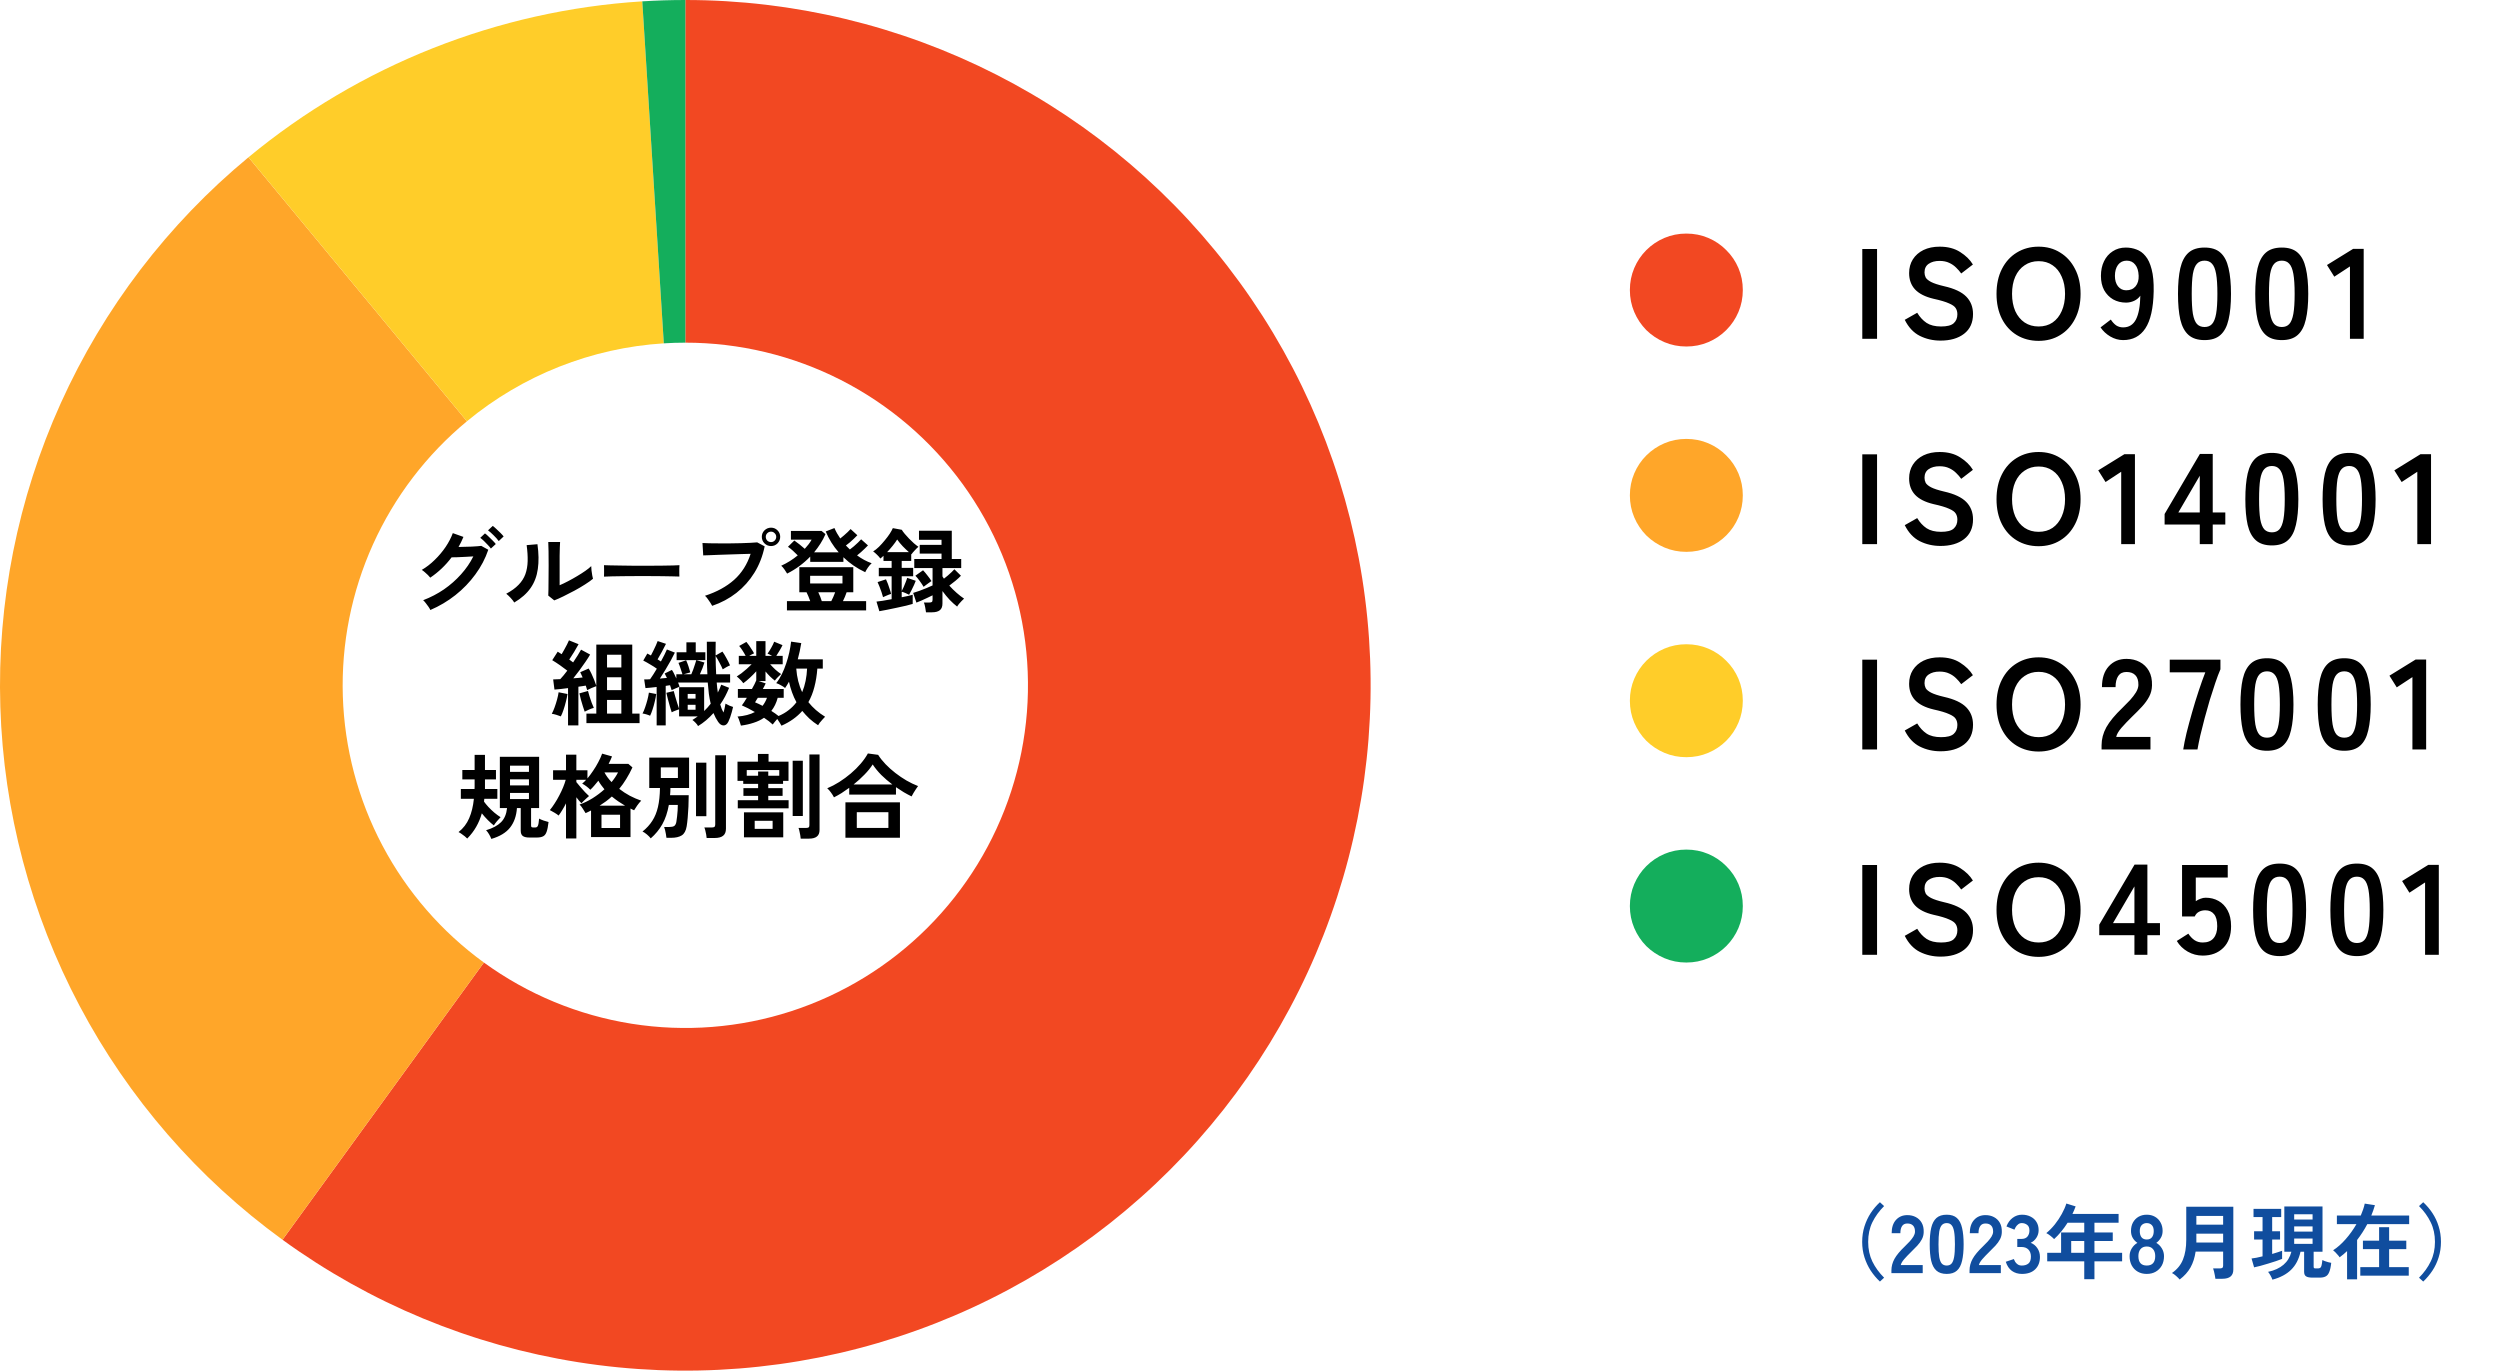
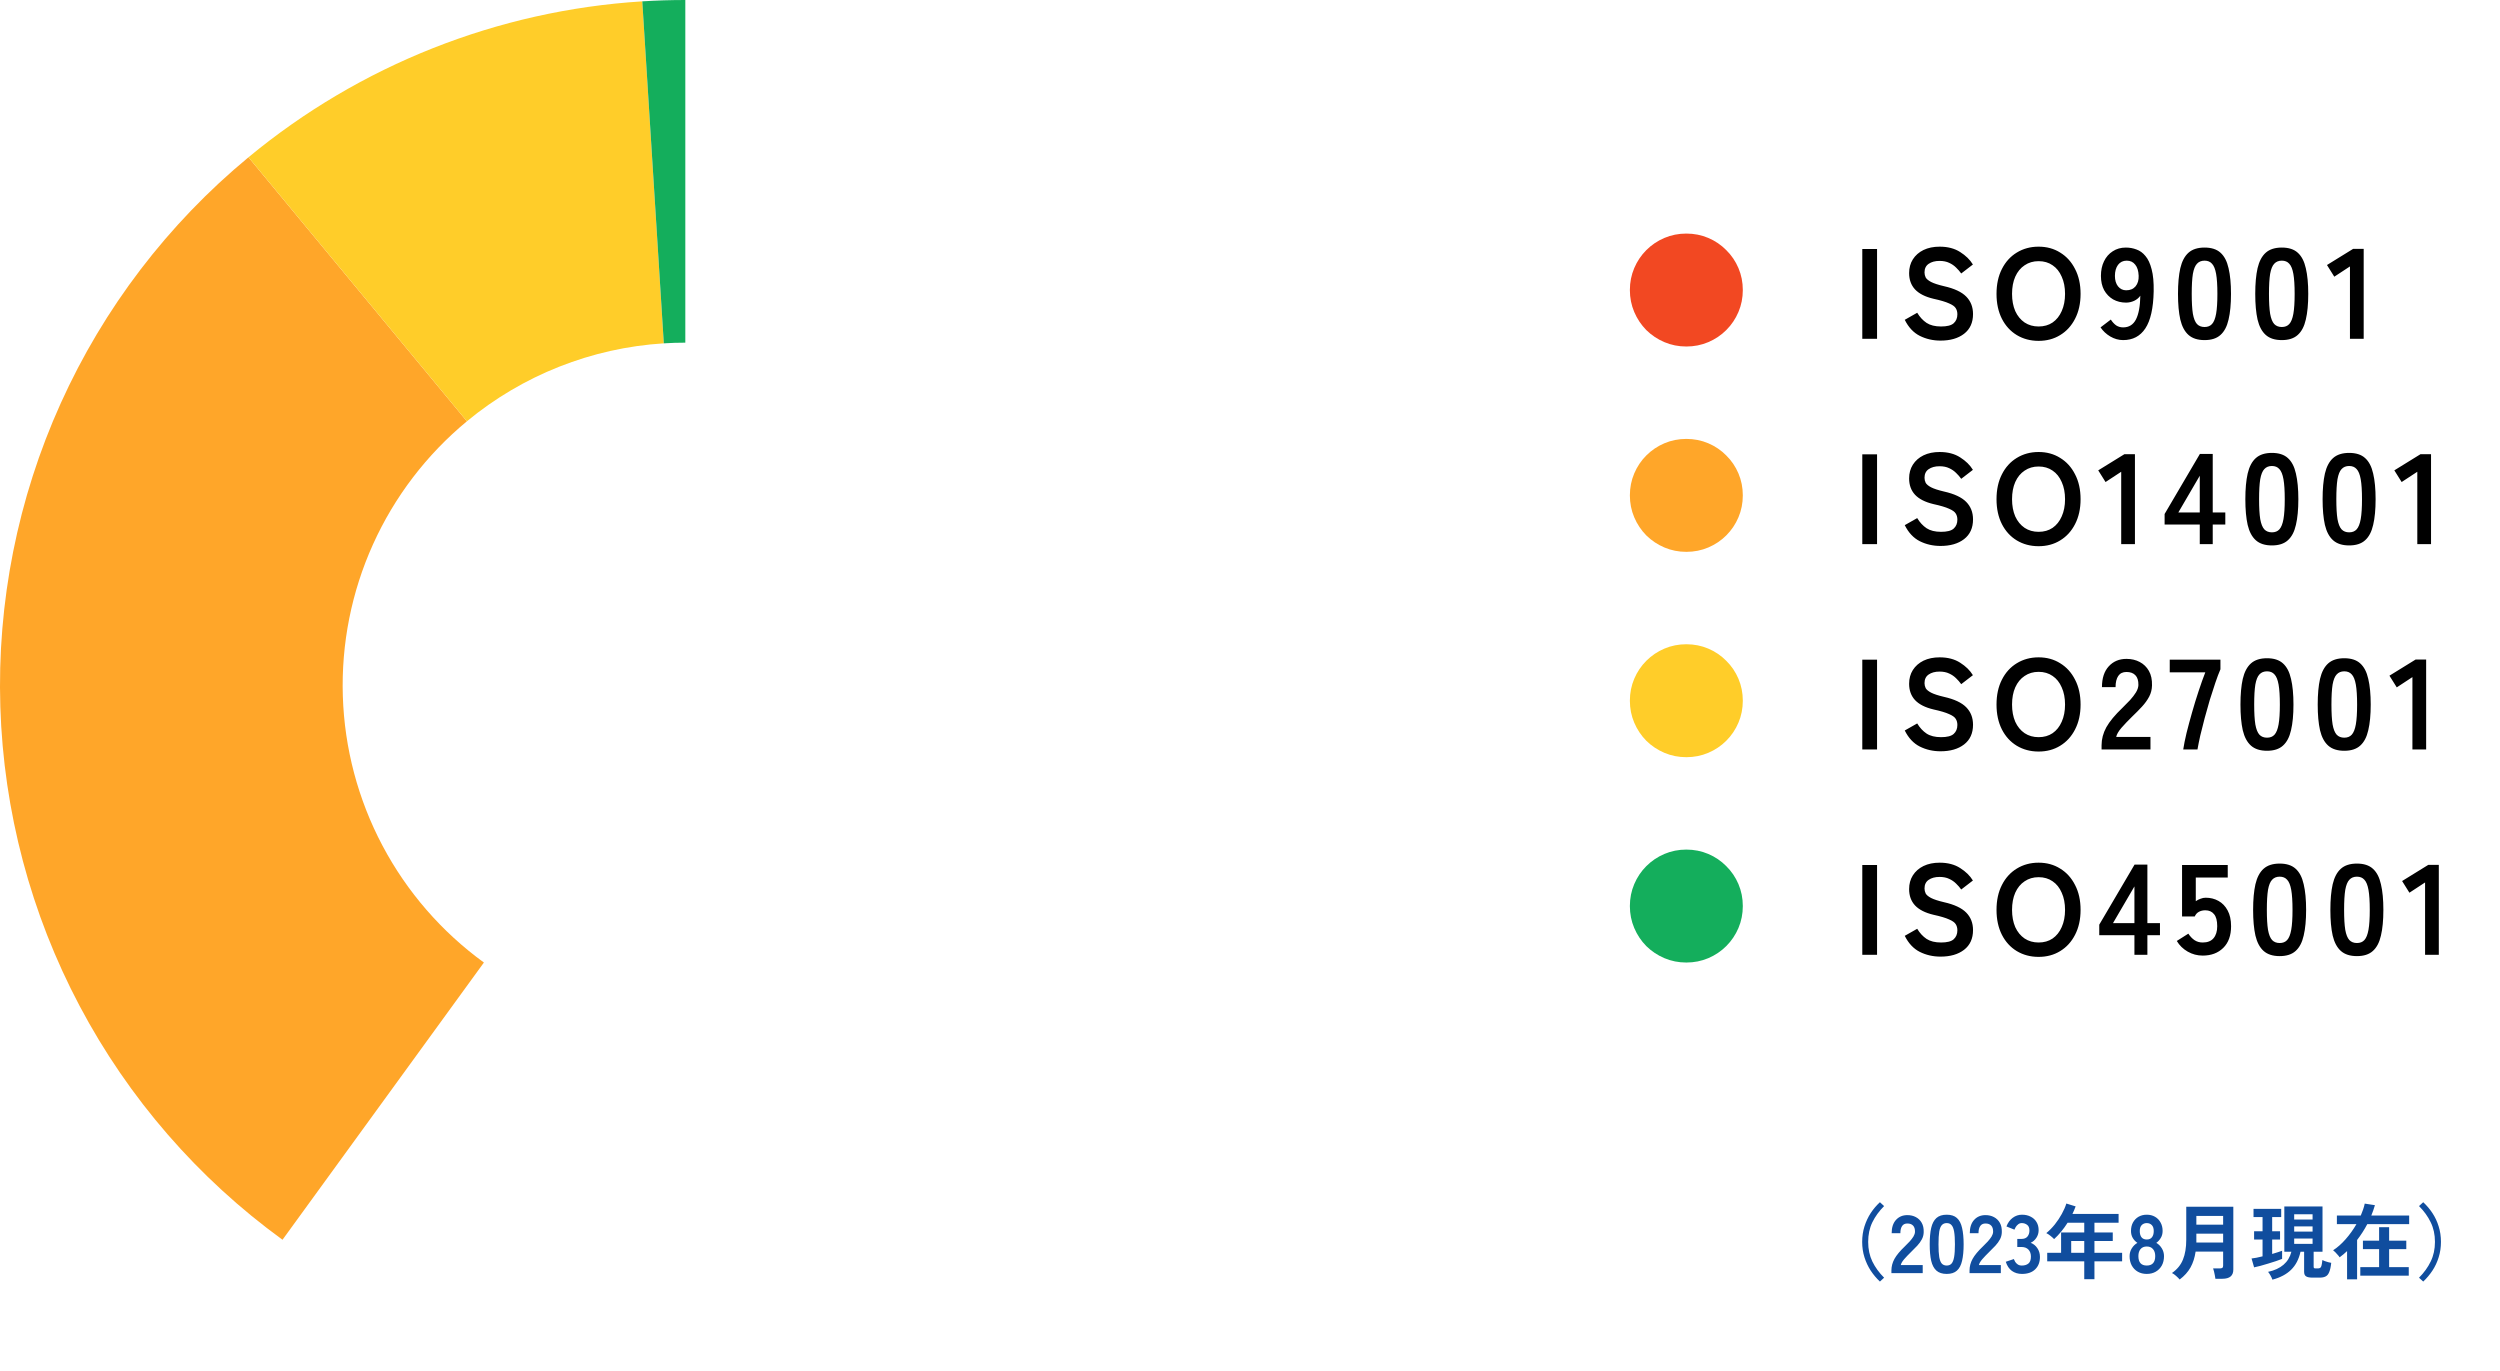
<svg xmlns="http://www.w3.org/2000/svg" width="487" height="267" fill="none">
  <path d="M362.775 66V48.5H365.65V66H362.775ZM378.021 66.35C376.554 66.35 375.204 66.042 373.971 65.425C372.754 64.808 371.779 63.767 371.046 62.3L373.471 60.925C373.971 61.758 374.579 62.417 375.296 62.9C376.013 63.367 376.954 63.6 378.121 63.6C379.288 63.6 380.104 63.392 380.571 62.975C381.054 62.542 381.296 61.958 381.296 61.225C381.296 60.758 381.188 60.358 380.971 60.025C380.771 59.692 380.338 59.383 379.671 59.1C379.021 58.8 378.013 58.5 376.646 58.2C375.029 57.817 373.829 57.208 373.046 56.375C372.279 55.542 371.896 54.483 371.896 53.2C371.896 52.183 372.138 51.292 372.621 50.525C373.121 49.742 373.813 49.133 374.696 48.7C375.596 48.267 376.646 48.05 377.846 48.05C379.429 48.05 380.763 48.4 381.846 49.1C382.929 49.783 383.754 50.592 384.321 51.525L382.046 53.275C381.763 52.875 381.429 52.492 381.046 52.125C380.663 51.742 380.213 51.433 379.696 51.2C379.179 50.95 378.554 50.825 377.821 50.825C376.954 50.825 376.246 51.017 375.696 51.4C375.163 51.767 374.896 52.325 374.896 53.075C374.896 53.408 374.971 53.733 375.121 54.05C375.288 54.35 375.638 54.642 376.171 54.925C376.721 55.208 377.563 55.483 378.696 55.75C380.696 56.2 382.138 56.875 383.021 57.775C383.904 58.675 384.346 59.808 384.346 61.175C384.346 62.842 383.763 64.125 382.596 65.025C381.446 65.908 379.921 66.35 378.021 66.35ZM397.121 66.4C395.538 66.4 394.121 66.025 392.871 65.275C391.638 64.525 390.671 63.467 389.971 62.1C389.271 60.717 388.921 59.1 388.921 57.25C388.921 55.383 389.271 53.767 389.971 52.4C390.671 51.017 391.638 49.95 392.871 49.2C394.121 48.433 395.538 48.05 397.121 48.05C398.705 48.05 400.105 48.433 401.321 49.2C402.555 49.95 403.521 51.017 404.221 52.4C404.938 53.767 405.296 55.383 405.296 57.25C405.296 59.1 404.938 60.717 404.221 62.1C403.521 63.467 402.555 64.525 401.321 65.275C400.105 66.025 398.705 66.4 397.121 66.4ZM397.121 63.6C398.171 63.6 399.08 63.342 399.846 62.825C400.613 62.292 401.205 61.55 401.621 60.6C402.055 59.633 402.271 58.517 402.271 57.25C402.271 55.967 402.055 54.85 401.621 53.9C401.205 52.933 400.613 52.192 399.846 51.675C399.08 51.142 398.171 50.875 397.121 50.875C396.088 50.875 395.18 51.142 394.396 51.675C393.613 52.192 393.005 52.933 392.571 53.9C392.155 54.85 391.946 55.967 391.946 57.25C391.946 58.517 392.155 59.633 392.571 60.6C393.005 61.55 393.613 62.292 394.396 62.825C395.18 63.342 396.088 63.6 397.121 63.6ZM413.586 66.25C412.719 66.25 411.886 66.017 411.086 65.55C410.302 65.083 409.669 64.492 409.186 63.775L411.186 62.25C411.486 62.717 411.827 63.092 412.211 63.375C412.611 63.642 413.069 63.775 413.586 63.775C414.719 63.775 415.552 63.258 416.086 62.225C416.619 61.175 416.902 59.633 416.936 57.6C416.652 58.017 416.252 58.35 415.736 58.6C415.219 58.833 414.694 58.95 414.161 58.95C413.227 58.95 412.386 58.742 411.636 58.325C410.902 57.892 410.319 57.292 409.886 56.525C409.469 55.742 409.261 54.817 409.261 53.75C409.261 52.667 409.461 51.717 409.861 50.9C410.261 50.067 410.827 49.417 411.561 48.95C412.294 48.467 413.144 48.225 414.111 48.225C414.844 48.225 415.536 48.35 416.186 48.6C416.852 48.833 417.436 49.258 417.936 49.875C418.452 50.475 418.852 51.333 419.136 52.45C419.436 53.567 419.569 55 419.536 56.75C419.469 60.033 418.927 62.442 417.911 63.975C416.911 65.492 415.469 66.25 413.586 66.25ZM414.186 56.55C414.969 56.55 415.577 56.292 416.011 55.775C416.444 55.242 416.644 54.558 416.611 53.725C416.577 52.775 416.352 52.05 415.936 51.55C415.536 51.033 414.986 50.775 414.286 50.775C413.569 50.775 413.002 51.05 412.586 51.6C412.186 52.15 411.986 52.867 411.986 53.75C411.986 54.583 412.186 55.258 412.586 55.775C413.002 56.292 413.536 56.55 414.186 56.55ZM429.448 66.25C428.115 66.25 427.073 65.917 426.323 65.25C425.573 64.583 425.04 63.583 424.723 62.25C424.423 60.917 424.273 59.25 424.273 57.25C424.273 55.25 424.423 53.583 424.723 52.25C425.04 50.9 425.573 49.892 426.323 49.225C427.073 48.558 428.115 48.225 429.448 48.225C430.782 48.225 431.815 48.558 432.548 49.225C433.298 49.892 433.823 50.9 434.123 52.25C434.44 53.583 434.598 55.25 434.598 57.25C434.598 59.25 434.44 60.917 434.123 62.25C433.823 63.583 433.298 64.583 432.548 65.25C431.815 65.917 430.782 66.25 429.448 66.25ZM429.448 63.7C430.065 63.7 430.548 63.508 430.898 63.125C431.265 62.725 431.532 62.058 431.698 61.125C431.865 60.192 431.948 58.9 431.948 57.25C431.948 55.583 431.865 54.283 431.698 53.35C431.532 52.417 431.265 51.758 430.898 51.375C430.548 50.975 430.065 50.775 429.448 50.775C428.832 50.775 428.34 50.975 427.973 51.375C427.607 51.758 427.34 52.417 427.173 53.35C427.023 54.283 426.948 55.583 426.948 57.25C426.948 58.9 427.023 60.192 427.173 61.125C427.34 62.058 427.607 62.725 427.973 63.125C428.34 63.508 428.832 63.7 429.448 63.7ZM444.497 66.25C443.164 66.25 442.122 65.917 441.372 65.25C440.622 64.583 440.089 63.583 439.772 62.25C439.472 60.917 439.322 59.25 439.322 57.25C439.322 55.25 439.472 53.583 439.772 52.25C440.089 50.9 440.622 49.892 441.372 49.225C442.122 48.558 443.164 48.225 444.497 48.225C445.831 48.225 446.864 48.558 447.597 49.225C448.347 49.892 448.872 50.9 449.172 52.25C449.489 53.583 449.647 55.25 449.647 57.25C449.647 59.25 449.489 60.917 449.172 62.25C448.872 63.583 448.347 64.583 447.597 65.25C446.864 65.917 445.831 66.25 444.497 66.25ZM444.497 63.7C445.114 63.7 445.597 63.508 445.947 63.125C446.314 62.725 446.581 62.058 446.747 61.125C446.914 60.192 446.997 58.9 446.997 57.25C446.997 55.583 446.914 54.283 446.747 53.35C446.581 52.417 446.314 51.758 445.947 51.375C445.597 50.975 445.114 50.775 444.497 50.775C443.881 50.775 443.389 50.975 443.022 51.375C442.656 51.758 442.389 52.417 442.222 53.35C442.072 54.283 441.997 55.583 441.997 57.25C441.997 58.9 442.072 60.192 442.222 61.125C442.389 62.058 442.656 62.725 443.022 63.125C443.389 63.508 443.881 63.7 444.497 63.7ZM457.771 66V51.9L454.721 53.9L453.296 51.625L458.396 48.475H460.446V66H457.771ZM362.775 106V88.5H365.65V106H362.775ZM378.021 106.35C376.554 106.35 375.204 106.042 373.971 105.425C372.754 104.808 371.779 103.767 371.046 102.3L373.471 100.925C373.971 101.758 374.579 102.417 375.296 102.9C376.013 103.367 376.954 103.6 378.121 103.6C379.288 103.6 380.104 103.392 380.571 102.975C381.054 102.542 381.296 101.958 381.296 101.225C381.296 100.758 381.188 100.358 380.971 100.025C380.771 99.692 380.338 99.383 379.671 99.1C379.021 98.8 378.013 98.5 376.646 98.2C375.029 97.817 373.829 97.208 373.046 96.375C372.279 95.542 371.896 94.483 371.896 93.2C371.896 92.183 372.138 91.292 372.621 90.525C373.121 89.742 373.813 89.133 374.696 88.7C375.596 88.267 376.646 88.05 377.846 88.05C379.429 88.05 380.763 88.4 381.846 89.1C382.929 89.783 383.754 90.592 384.321 91.525L382.046 93.275C381.763 92.875 381.429 92.492 381.046 92.125C380.663 91.742 380.213 91.433 379.696 91.2C379.179 90.95 378.554 90.825 377.821 90.825C376.954 90.825 376.246 91.017 375.696 91.4C375.163 91.767 374.896 92.325 374.896 93.075C374.896 93.408 374.971 93.733 375.121 94.05C375.288 94.35 375.638 94.642 376.171 94.925C376.721 95.208 377.563 95.483 378.696 95.75C380.696 96.2 382.138 96.875 383.021 97.775C383.904 98.675 384.346 99.808 384.346 101.175C384.346 102.842 383.763 104.125 382.596 105.025C381.446 105.908 379.921 106.35 378.021 106.35ZM397.121 106.4C395.538 106.4 394.121 106.025 392.871 105.275C391.638 104.525 390.671 103.467 389.971 102.1C389.271 100.717 388.921 99.1 388.921 97.25C388.921 95.383 389.271 93.767 389.971 92.4C390.671 91.017 391.638 89.95 392.871 89.2C394.121 88.433 395.538 88.05 397.121 88.05C398.705 88.05 400.105 88.433 401.321 89.2C402.555 89.95 403.521 91.017 404.221 92.4C404.938 93.767 405.296 95.383 405.296 97.25C405.296 99.1 404.938 100.717 404.221 102.1C403.521 103.467 402.555 104.525 401.321 105.275C400.105 106.025 398.705 106.4 397.121 106.4ZM397.121 103.6C398.171 103.6 399.08 103.342 399.846 102.825C400.613 102.292 401.205 101.55 401.621 100.6C402.055 99.633 402.271 98.517 402.271 97.25C402.271 95.967 402.055 94.85 401.621 93.9C401.205 92.933 400.613 92.192 399.846 91.675C399.08 91.142 398.171 90.875 397.121 90.875C396.088 90.875 395.18 91.142 394.396 91.675C393.613 92.192 393.005 92.933 392.571 93.9C392.155 94.85 391.946 95.967 391.946 97.25C391.946 98.517 392.155 99.633 392.571 100.6C393.005 101.55 393.613 102.292 394.396 102.825C395.18 103.342 396.088 103.6 397.121 103.6ZM413.211 106V91.9L410.161 93.9L408.736 91.625L413.836 88.475H415.886V106H413.211ZM428.515 106V102.175H421.665V100.125L428.54 88.425H431.04V99.825H433.49V102.175H431.04V106H428.515ZM424.34 99.825H428.515V92.675L424.34 99.825ZM442.569 106.25C441.235 106.25 440.194 105.917 439.444 105.25C438.694 104.583 438.16 103.583 437.844 102.25C437.544 100.917 437.394 99.25 437.394 97.25C437.394 95.25 437.544 93.583 437.844 92.25C438.16 90.9 438.694 89.892 439.444 89.225C440.194 88.558 441.235 88.225 442.569 88.225C443.902 88.225 444.935 88.558 445.669 89.225C446.419 89.892 446.944 90.9 447.244 92.25C447.56 93.583 447.719 95.25 447.719 97.25C447.719 99.25 447.56 100.917 447.244 102.25C446.944 103.583 446.419 104.583 445.669 105.25C444.935 105.917 443.902 106.25 442.569 106.25ZM442.569 103.7C443.185 103.7 443.669 103.508 444.019 103.125C444.385 102.725 444.652 102.058 444.819 101.125C444.985 100.192 445.069 98.9 445.069 97.25C445.069 95.583 444.985 94.283 444.819 93.35C444.652 92.417 444.385 91.758 444.019 91.375C443.669 90.975 443.185 90.775 442.569 90.775C441.952 90.775 441.46 90.975 441.094 91.375C440.727 91.758 440.46 92.417 440.294 93.35C440.144 94.283 440.069 95.583 440.069 97.25C440.069 98.9 440.144 100.192 440.294 101.125C440.46 102.058 440.727 102.725 441.094 103.125C441.46 103.508 441.952 103.7 442.569 103.7ZM457.617 106.25C456.284 106.25 455.242 105.917 454.492 105.25C453.742 104.583 453.209 103.583 452.892 102.25C452.592 100.917 452.442 99.25 452.442 97.25C452.442 95.25 452.592 93.583 452.892 92.25C453.209 90.9 453.742 89.892 454.492 89.225C455.242 88.558 456.284 88.225 457.617 88.225C458.951 88.225 459.984 88.558 460.717 89.225C461.467 89.892 461.992 90.9 462.292 92.25C462.609 93.583 462.767 95.25 462.767 97.25C462.767 99.25 462.609 100.917 462.292 102.25C461.992 103.583 461.467 104.583 460.717 105.25C459.984 105.917 458.951 106.25 457.617 106.25ZM457.617 103.7C458.234 103.7 458.717 103.508 459.067 103.125C459.434 102.725 459.701 102.058 459.867 101.125C460.034 100.192 460.117 98.9 460.117 97.25C460.117 95.583 460.034 94.283 459.867 93.35C459.701 92.417 459.434 91.758 459.067 91.375C458.717 90.975 458.234 90.775 457.617 90.775C457.001 90.775 456.509 90.975 456.142 91.375C455.776 91.758 455.509 92.417 455.342 93.35C455.192 94.283 455.117 95.583 455.117 97.25C455.117 98.9 455.192 100.192 455.342 101.125C455.509 102.058 455.776 102.725 456.142 103.125C456.509 103.508 457.001 103.7 457.617 103.7ZM470.891 106V91.9L467.841 93.9L466.416 91.625L471.516 88.475H473.566V106H470.891ZM362.775 146V128.5H365.65V146H362.775ZM378.021 146.35C376.554 146.35 375.204 146.042 373.971 145.425C372.754 144.808 371.779 143.767 371.046 142.3L373.471 140.925C373.971 141.758 374.579 142.417 375.296 142.9C376.013 143.367 376.954 143.6 378.121 143.6C379.288 143.6 380.104 143.392 380.571 142.975C381.054 142.542 381.296 141.958 381.296 141.225C381.296 140.758 381.188 140.358 380.971 140.025C380.771 139.692 380.338 139.383 379.671 139.1C379.021 138.8 378.013 138.5 376.646 138.2C375.029 137.817 373.829 137.208 373.046 136.375C372.279 135.542 371.896 134.483 371.896 133.2C371.896 132.183 372.138 131.292 372.621 130.525C373.121 129.742 373.813 129.133 374.696 128.7C375.596 128.267 376.646 128.05 377.846 128.05C379.429 128.05 380.763 128.4 381.846 129.1C382.929 129.783 383.754 130.592 384.321 131.525L382.046 133.275C381.763 132.875 381.429 132.492 381.046 132.125C380.663 131.742 380.213 131.433 379.696 131.2C379.179 130.95 378.554 130.825 377.821 130.825C376.954 130.825 376.246 131.017 375.696 131.4C375.163 131.767 374.896 132.325 374.896 133.075C374.896 133.408 374.971 133.733 375.121 134.05C375.288 134.35 375.638 134.642 376.171 134.925C376.721 135.208 377.563 135.483 378.696 135.75C380.696 136.2 382.138 136.875 383.021 137.775C383.904 138.675 384.346 139.808 384.346 141.175C384.346 142.842 383.763 144.125 382.596 145.025C381.446 145.908 379.921 146.35 378.021 146.35ZM397.121 146.4C395.538 146.4 394.121 146.025 392.871 145.275C391.638 144.525 390.671 143.467 389.971 142.1C389.271 140.717 388.921 139.1 388.921 137.25C388.921 135.383 389.271 133.767 389.971 132.4C390.671 131.017 391.638 129.95 392.871 129.2C394.121 128.433 395.538 128.05 397.121 128.05C398.705 128.05 400.105 128.433 401.321 129.2C402.555 129.95 403.521 131.017 404.221 132.4C404.938 133.767 405.296 135.383 405.296 137.25C405.296 139.1 404.938 140.717 404.221 142.1C403.521 143.467 402.555 144.525 401.321 145.275C400.105 146.025 398.705 146.4 397.121 146.4ZM397.121 143.6C398.171 143.6 399.08 143.342 399.846 142.825C400.613 142.292 401.205 141.55 401.621 140.6C402.055 139.633 402.271 138.517 402.271 137.25C402.271 135.967 402.055 134.85 401.621 133.9C401.205 132.933 400.613 132.192 399.846 131.675C399.08 131.142 398.171 130.875 397.121 130.875C396.088 130.875 395.18 131.142 394.396 131.675C393.613 132.192 393.005 132.933 392.571 133.9C392.155 134.85 391.946 135.967 391.946 137.25C391.946 138.517 392.155 139.633 392.571 140.6C393.005 141.55 393.613 142.292 394.396 142.825C395.18 143.342 396.088 143.6 397.121 143.6ZM409.386 146V145.175C409.386 143.975 409.694 142.808 410.311 141.675C410.944 140.542 411.994 139.275 413.461 137.875C413.977 137.375 414.469 136.875 414.936 136.375C415.402 135.858 415.786 135.358 416.086 134.875C416.386 134.375 416.544 133.9 416.561 133.45C416.577 132.583 416.377 131.942 415.961 131.525C415.561 131.108 414.986 130.9 414.236 130.9C413.519 130.9 412.986 131.158 412.636 131.675C412.286 132.192 412.111 132.917 412.111 133.85H409.461C409.461 132.117 409.902 130.767 410.786 129.8C411.669 128.833 412.819 128.35 414.236 128.35C415.202 128.35 416.061 128.55 416.811 128.95C417.577 129.35 418.177 129.933 418.611 130.7C419.044 131.467 419.244 132.408 419.211 133.525C419.194 134.308 419.011 135.033 418.661 135.7C418.311 136.367 417.844 137.017 417.261 137.65C416.694 138.267 416.044 138.925 415.311 139.625C414.544 140.375 413.861 141.092 413.261 141.775C412.677 142.458 412.336 143.05 412.236 143.55H418.911V146H409.386ZM425.291 146C425.424 145.117 425.641 144.042 425.941 142.775C426.258 141.508 426.616 140.175 427.016 138.775C427.416 137.358 427.841 135.975 428.291 134.625C428.741 133.258 429.174 132.042 429.591 130.975H422.666V128.5H432.541V130.375C432.224 131.108 431.891 131.992 431.541 133.025C431.191 134.058 430.833 135.167 430.466 136.35C430.116 137.533 429.783 138.717 429.466 139.9C429.149 141.083 428.866 142.208 428.616 143.275C428.383 144.325 428.199 145.233 428.066 146H425.291ZM441.616 146.25C440.283 146.25 439.241 145.917 438.491 145.25C437.741 144.583 437.208 143.583 436.891 142.25C436.591 140.917 436.441 139.25 436.441 137.25C436.441 135.25 436.591 133.583 436.891 132.25C437.208 130.9 437.741 129.892 438.491 129.225C439.241 128.558 440.283 128.225 441.616 128.225C442.95 128.225 443.983 128.558 444.716 129.225C445.466 129.892 445.991 130.9 446.291 132.25C446.608 133.583 446.766 135.25 446.766 137.25C446.766 139.25 446.608 140.917 446.291 142.25C445.991 143.583 445.466 144.583 444.716 145.25C443.983 145.917 442.95 146.25 441.616 146.25ZM441.616 143.7C442.233 143.7 442.716 143.508 443.066 143.125C443.433 142.725 443.7 142.058 443.866 141.125C444.033 140.192 444.116 138.9 444.116 137.25C444.116 135.583 444.033 134.283 443.866 133.35C443.7 132.417 443.433 131.758 443.066 131.375C442.716 130.975 442.233 130.775 441.616 130.775C441 130.775 440.508 130.975 440.141 131.375C439.775 131.758 439.508 132.417 439.341 133.35C439.191 134.283 439.116 135.583 439.116 137.25C439.116 138.9 439.191 140.192 439.341 141.125C439.508 142.058 439.775 142.725 440.141 143.125C440.508 143.508 441 143.7 441.616 143.7ZM456.665 146.25C455.332 146.25 454.29 145.917 453.54 145.25C452.79 144.583 452.257 143.583 451.94 142.25C451.64 140.917 451.49 139.25 451.49 137.25C451.49 135.25 451.64 133.583 451.94 132.25C452.257 130.9 452.79 129.892 453.54 129.225C454.29 128.558 455.332 128.225 456.665 128.225C457.999 128.225 459.032 128.558 459.765 129.225C460.515 129.892 461.04 130.9 461.34 132.25C461.657 133.583 461.815 135.25 461.815 137.25C461.815 139.25 461.657 140.917 461.34 142.25C461.04 143.583 460.515 144.583 459.765 145.25C459.032 145.917 457.999 146.25 456.665 146.25ZM456.665 143.7C457.282 143.7 457.765 143.508 458.115 143.125C458.482 142.725 458.749 142.058 458.915 141.125C459.082 140.192 459.165 138.9 459.165 137.25C459.165 135.583 459.082 134.283 458.915 133.35C458.749 132.417 458.482 131.758 458.115 131.375C457.765 130.975 457.282 130.775 456.665 130.775C456.049 130.775 455.557 130.975 455.19 131.375C454.824 131.758 454.557 132.417 454.39 133.35C454.24 134.283 454.165 135.583 454.165 137.25C454.165 138.9 454.24 140.192 454.39 141.125C454.557 142.058 454.824 142.725 455.19 143.125C455.557 143.508 456.049 143.7 456.665 143.7ZM469.939 146V131.9L466.889 133.9L465.464 131.625L470.564 128.475H472.614V146H469.939ZM362.775 186V168.5H365.65V186H362.775ZM378.021 186.35C376.554 186.35 375.204 186.042 373.971 185.425C372.754 184.808 371.779 183.767 371.046 182.3L373.471 180.925C373.971 181.758 374.579 182.417 375.296 182.9C376.013 183.367 376.954 183.6 378.121 183.6C379.288 183.6 380.104 183.392 380.571 182.975C381.054 182.542 381.296 181.958 381.296 181.225C381.296 180.758 381.188 180.358 380.971 180.025C380.771 179.692 380.338 179.383 379.671 179.1C379.021 178.8 378.013 178.5 376.646 178.2C375.029 177.817 373.829 177.208 373.046 176.375C372.279 175.542 371.896 174.483 371.896 173.2C371.896 172.183 372.138 171.292 372.621 170.525C373.121 169.742 373.813 169.133 374.696 168.7C375.596 168.267 376.646 168.05 377.846 168.05C379.429 168.05 380.763 168.4 381.846 169.1C382.929 169.783 383.754 170.592 384.321 171.525L382.046 173.275C381.763 172.875 381.429 172.492 381.046 172.125C380.663 171.742 380.213 171.433 379.696 171.2C379.179 170.95 378.554 170.825 377.821 170.825C376.954 170.825 376.246 171.017 375.696 171.4C375.163 171.767 374.896 172.325 374.896 173.075C374.896 173.408 374.971 173.733 375.121 174.05C375.288 174.35 375.638 174.642 376.171 174.925C376.721 175.208 377.563 175.483 378.696 175.75C380.696 176.2 382.138 176.875 383.021 177.775C383.904 178.675 384.346 179.808 384.346 181.175C384.346 182.842 383.763 184.125 382.596 185.025C381.446 185.908 379.921 186.35 378.021 186.35ZM397.121 186.4C395.538 186.4 394.121 186.025 392.871 185.275C391.638 184.525 390.671 183.467 389.971 182.1C389.271 180.717 388.921 179.1 388.921 177.25C388.921 175.383 389.271 173.767 389.971 172.4C390.671 171.017 391.638 169.95 392.871 169.2C394.121 168.433 395.538 168.05 397.121 168.05C398.705 168.05 400.105 168.433 401.321 169.2C402.555 169.95 403.521 171.017 404.221 172.4C404.938 173.767 405.296 175.383 405.296 177.25C405.296 179.1 404.938 180.717 404.221 182.1C403.521 183.467 402.555 184.525 401.321 185.275C400.105 186.025 398.705 186.4 397.121 186.4ZM397.121 183.6C398.171 183.6 399.08 183.342 399.846 182.825C400.613 182.292 401.205 181.55 401.621 180.6C402.055 179.633 402.271 178.517 402.271 177.25C402.271 175.967 402.055 174.85 401.621 173.9C401.205 172.933 400.613 172.192 399.846 171.675C399.08 171.142 398.171 170.875 397.121 170.875C396.088 170.875 395.18 171.142 394.396 171.675C393.613 172.192 393.005 172.933 392.571 173.9C392.155 174.85 391.946 175.967 391.946 177.25C391.946 178.517 392.155 179.633 392.571 180.6C393.005 181.55 393.613 182.292 394.396 182.825C395.18 183.342 396.088 183.6 397.121 183.6ZM415.786 186V182.175H408.936V180.125L415.811 168.425H418.311V179.825H420.761V182.175H418.311V186H415.786ZM411.611 179.825H415.786V172.675L411.611 179.825ZM429.089 186.15C428.039 186.15 427.064 185.892 426.164 185.375C425.264 184.858 424.556 184.167 424.039 183.3L426.289 181.875C426.622 182.392 427.014 182.808 427.464 183.125C427.931 183.442 428.472 183.6 429.089 183.6C430.022 183.6 430.722 183.325 431.189 182.775C431.672 182.208 431.914 181.425 431.914 180.425C431.914 179.342 431.706 178.558 431.289 178.075C430.889 177.575 430.322 177.325 429.589 177.325C429.122 177.325 428.706 177.425 428.339 177.625C427.972 177.825 427.706 178.125 427.539 178.525H425.064V168.5H433.964V170.95H427.739V175.55C428.022 175.35 428.331 175.192 428.664 175.075C428.997 174.942 429.331 174.875 429.664 174.875C430.597 174.875 431.431 175.083 432.164 175.5C432.914 175.917 433.506 176.533 433.939 177.35C434.389 178.167 434.614 179.192 434.614 180.425C434.614 182.242 434.106 183.65 433.089 184.65C432.072 185.65 430.739 186.15 429.089 186.15ZM444.082 186.25C442.749 186.25 441.707 185.917 440.957 185.25C440.207 184.583 439.674 183.583 439.357 182.25C439.057 180.917 438.907 179.25 438.907 177.25C438.907 175.25 439.057 173.583 439.357 172.25C439.674 170.9 440.207 169.892 440.957 169.225C441.707 168.558 442.749 168.225 444.082 168.225C445.416 168.225 446.449 168.558 447.182 169.225C447.932 169.892 448.457 170.9 448.757 172.25C449.074 173.583 449.232 175.25 449.232 177.25C449.232 179.25 449.074 180.917 448.757 182.25C448.457 183.583 447.932 184.583 447.182 185.25C446.449 185.917 445.416 186.25 444.082 186.25ZM444.082 183.7C444.699 183.7 445.182 183.508 445.532 183.125C445.899 182.725 446.166 182.058 446.332 181.125C446.499 180.192 446.582 178.9 446.582 177.25C446.582 175.583 446.499 174.283 446.332 173.35C446.166 172.417 445.899 171.758 445.532 171.375C445.182 170.975 444.699 170.775 444.082 170.775C443.466 170.775 442.974 170.975 442.607 171.375C442.241 171.758 441.974 172.417 441.807 173.35C441.657 174.283 441.582 175.583 441.582 177.25C441.582 178.9 441.657 180.192 441.807 181.125C441.974 182.058 442.241 182.725 442.607 183.125C442.974 183.508 443.466 183.7 444.082 183.7ZM459.131 186.25C457.798 186.25 456.756 185.917 456.006 185.25C455.256 184.583 454.723 183.583 454.406 182.25C454.106 180.917 453.956 179.25 453.956 177.25C453.956 175.25 454.106 173.583 454.406 172.25C454.723 170.9 455.256 169.892 456.006 169.225C456.756 168.558 457.798 168.225 459.131 168.225C460.464 168.225 461.498 168.558 462.231 169.225C462.981 169.892 463.506 170.9 463.806 172.25C464.123 173.583 464.281 175.25 464.281 177.25C464.281 179.25 464.123 180.917 463.806 182.25C463.506 183.583 462.981 184.583 462.231 185.25C461.498 185.917 460.464 186.25 459.131 186.25ZM459.131 183.7C459.748 183.7 460.231 183.508 460.581 183.125C460.948 182.725 461.214 182.058 461.381 181.125C461.548 180.192 461.631 178.9 461.631 177.25C461.631 175.583 461.548 174.283 461.381 173.35C461.214 172.417 460.948 171.758 460.581 171.375C460.231 170.975 459.748 170.775 459.131 170.775C458.514 170.775 458.023 170.975 457.656 171.375C457.289 171.758 457.023 172.417 456.856 173.35C456.706 174.283 456.631 175.583 456.631 177.25C456.631 178.9 456.706 180.192 456.856 181.125C457.023 182.058 457.289 182.725 457.656 183.125C458.023 183.508 458.514 183.7 459.131 183.7ZM472.405 186V171.9L469.355 173.9L467.93 171.625L473.03 168.475H475.08V186H472.405Z" fill="black" />
  <path d="M328.5 67.5C326.983 67.5 325.558 67.217 324.225 66.65C322.892 66.083 321.717 65.3 320.7 64.3C319.7 63.283 318.917 62.108 318.35 60.775C317.783 59.442 317.5 58.017 317.5 56.5C317.5 54.983 317.783 53.558 318.35 52.225C318.917 50.892 319.7 49.725 320.7 48.725C321.717 47.708 322.892 46.917 324.225 46.35C325.558 45.783 326.983 45.5 328.5 45.5C330.017 45.5 331.442 45.783 332.775 46.35C334.108 46.917 335.275 47.708 336.275 48.725C337.292 49.725 338.083 50.892 338.65 52.225C339.217 53.558 339.5 54.983 339.5 56.5C339.5 58.017 339.217 59.442 338.65 60.775C338.083 62.108 337.292 63.283 336.275 64.3C335.275 65.3 334.108 66.083 332.775 66.65C331.442 67.217 330.017 67.5 328.5 67.5Z" fill="#F24822" />
  <path d="M328.5 107.5C326.983 107.5 325.558 107.217 324.225 106.65C322.892 106.083 321.717 105.3 320.7 104.3C319.7 103.283 318.917 102.108 318.35 100.775C317.783 99.442 317.5 98.017 317.5 96.5C317.5 94.983 317.783 93.558 318.35 92.225C318.917 90.892 319.7 89.725 320.7 88.725C321.717 87.708 322.892 86.917 324.225 86.35C325.558 85.783 326.983 85.5 328.5 85.5C330.017 85.5 331.442 85.783 332.775 86.35C334.108 86.917 335.275 87.708 336.275 88.725C337.292 89.725 338.083 90.892 338.65 92.225C339.217 93.558 339.5 94.983 339.5 96.5C339.5 98.017 339.217 99.442 338.65 100.775C338.083 102.108 337.292 103.283 336.275 104.3C335.275 105.3 334.108 106.083 332.775 106.65C331.442 107.217 330.017 107.5 328.5 107.5Z" fill="#FFA629" />
  <path d="M328.5 147.5C326.983 147.5 325.558 147.217 324.225 146.65C322.892 146.083 321.717 145.3 320.7 144.3C319.7 143.283 318.917 142.108 318.35 140.775C317.783 139.442 317.5 138.017 317.5 136.5C317.5 134.983 317.783 133.558 318.35 132.225C318.917 130.892 319.7 129.725 320.7 128.725C321.717 127.708 322.892 126.917 324.225 126.35C325.558 125.783 326.983 125.5 328.5 125.5C330.017 125.5 331.442 125.783 332.775 126.35C334.108 126.917 335.275 127.708 336.275 128.725C337.292 129.725 338.083 130.892 338.65 132.225C339.217 133.558 339.5 134.983 339.5 136.5C339.5 138.017 339.217 139.442 338.65 140.775C338.083 142.108 337.292 143.283 336.275 144.3C335.275 145.3 334.108 146.083 332.775 146.65C331.442 147.217 330.017 147.5 328.5 147.5Z" fill="#FFCD29" />
  <path d="M328.5 187.5C326.983 187.5 325.558 187.217 324.225 186.65C322.892 186.083 321.717 185.3 320.7 184.3C319.7 183.283 318.917 182.108 318.35 180.775C317.783 179.442 317.5 178.017 317.5 176.5C317.5 174.983 317.783 173.558 318.35 172.225C318.917 170.892 319.7 169.725 320.7 168.725C321.717 167.708 322.892 166.917 324.225 166.35C325.558 165.783 326.983 165.5 328.5 165.5C330.017 165.5 331.442 165.783 332.775 166.35C334.108 166.917 335.275 167.708 336.275 168.725C337.292 169.725 338.083 170.892 338.65 172.225C339.217 173.558 339.5 174.983 339.5 176.5C339.5 178.017 339.217 179.442 338.65 180.775C338.083 182.108 337.292 183.283 336.275 184.3C335.275 185.3 334.108 186.083 332.775 186.65C331.442 187.217 330.017 187.5 328.5 187.5Z" fill="#14AE5C" />
  <path d="M366.208 249.648C365.536 249.019 364.939 248.309 364.416 247.52C363.904 246.731 363.499 245.867 363.2 244.928C362.901 243.989 362.752 242.987 362.752 241.92C362.752 240.843 362.901 239.835 363.2 238.896C363.499 237.957 363.904 237.093 364.416 236.304C364.939 235.515 365.536 234.811 366.208 234.192L367.024 234.944C366.053 235.915 365.291 236.965 364.736 238.096C364.192 239.216 363.92 240.491 363.92 241.92C363.92 243.339 364.192 244.613 364.736 245.744C365.291 246.875 366.053 247.925 367.024 248.896L366.208 249.648ZM368.448 248V247.472C368.448 246.704 368.645 245.957 369.04 245.232C369.445 244.507 370.117 243.696 371.056 242.8C371.387 242.48 371.701 242.16 372 241.84C372.299 241.509 372.544 241.189 372.736 240.88C372.928 240.56 373.029 240.256 373.04 239.968C373.051 239.413 372.923 239.003 372.656 238.736C372.4 238.469 372.032 238.336 371.552 238.336C371.093 238.336 370.752 238.501 370.528 238.832C370.304 239.163 370.192 239.627 370.192 240.224H368.496C368.496 239.115 368.779 238.251 369.344 237.632C369.909 237.013 370.645 236.704 371.552 236.704C372.171 236.704 372.72 236.832 373.2 237.088C373.691 237.344 374.075 237.717 374.352 238.208C374.629 238.699 374.757 239.301 374.736 240.016C374.725 240.517 374.608 240.981 374.384 241.408C374.16 241.835 373.861 242.251 373.488 242.656C373.125 243.051 372.709 243.472 372.24 243.92C371.749 244.4 371.312 244.859 370.928 245.296C370.555 245.733 370.336 246.112 370.272 246.432H374.544V248H368.448ZM379.22 248.16C378.366 248.16 377.7 247.947 377.22 247.52C376.74 247.093 376.398 246.453 376.196 245.6C376.004 244.747 375.908 243.68 375.908 242.4C375.908 241.12 376.004 240.053 376.196 239.2C376.398 238.336 376.74 237.691 377.22 237.264C377.7 236.837 378.366 236.624 379.22 236.624C380.073 236.624 380.734 236.837 381.204 237.264C381.684 237.691 382.02 238.336 382.212 239.2C382.414 240.053 382.516 241.12 382.516 242.4C382.516 243.68 382.414 244.747 382.212 245.6C382.02 246.453 381.684 247.093 381.204 247.52C380.734 247.947 380.073 248.16 379.22 248.16ZM379.22 246.528C379.614 246.528 379.924 246.405 380.148 246.16C380.382 245.904 380.553 245.477 380.66 244.88C380.766 244.283 380.82 243.456 380.82 242.4C380.82 241.333 380.766 240.501 380.66 239.904C380.553 239.307 380.382 238.885 380.148 238.64C379.924 238.384 379.614 238.256 379.22 238.256C378.825 238.256 378.51 238.384 378.276 238.64C378.041 238.885 377.87 239.307 377.764 239.904C377.668 240.501 377.62 241.333 377.62 242.4C377.62 243.456 377.668 244.283 377.764 244.88C377.87 245.477 378.041 245.904 378.276 246.16C378.51 246.405 378.825 246.528 379.22 246.528ZM383.667 248V247.472C383.667 246.704 383.864 245.957 384.259 245.232C384.664 244.507 385.336 243.696 386.275 242.8C386.605 242.48 386.92 242.16 387.219 241.84C387.517 241.509 387.763 241.189 387.955 240.88C388.147 240.56 388.248 240.256 388.259 239.968C388.269 239.413 388.141 239.003 387.875 238.736C387.619 238.469 387.251 238.336 386.771 238.336C386.312 238.336 385.971 238.501 385.747 238.832C385.523 239.163 385.411 239.627 385.411 240.224H383.715C383.715 239.115 383.997 238.251 384.563 237.632C385.128 237.013 385.864 236.704 386.771 236.704C387.389 236.704 387.939 236.832 388.419 237.088C388.909 237.344 389.293 237.717 389.571 238.208C389.848 238.699 389.976 239.301 389.955 240.016C389.944 240.517 389.827 240.981 389.603 241.408C389.379 241.835 389.08 242.251 388.707 242.656C388.344 243.051 387.928 243.472 387.459 243.92C386.968 244.4 386.531 244.859 386.147 245.296C385.773 245.733 385.555 246.112 385.491 246.432H389.763V248H383.667ZM393.878 248.16C393.121 248.16 392.465 247.963 391.91 247.568C391.366 247.163 390.972 246.571 390.726 245.792L392.294 245.264C392.348 245.413 392.433 245.589 392.55 245.792C392.668 245.984 392.833 246.155 393.046 246.304C393.26 246.453 393.526 246.528 393.846 246.528C394.39 246.528 394.822 246.395 395.142 246.128C395.462 245.861 395.622 245.413 395.622 244.784C395.622 244.219 395.462 243.765 395.142 243.424C394.822 243.083 394.364 242.912 393.766 242.912H392.966V241.344H393.766C394.3 241.344 394.694 241.189 394.95 240.88C395.206 240.56 395.334 240.171 395.334 239.712C395.334 239.179 395.18 238.805 394.87 238.592C394.572 238.368 394.23 238.256 393.846 238.256C393.569 238.256 393.334 238.336 393.142 238.496C392.95 238.645 392.79 238.821 392.662 239.024C392.545 239.216 392.46 239.387 392.406 239.536L390.854 238.912C391.132 238.187 391.537 237.627 392.07 237.232C392.614 236.827 393.217 236.624 393.878 236.624C394.529 236.624 395.094 236.752 395.574 237.008C396.065 237.253 396.444 237.6 396.71 238.048C396.988 238.496 397.126 239.024 397.126 239.632C397.126 240.187 396.977 240.688 396.678 241.136C396.39 241.573 396.022 241.893 395.574 242.096C396.108 242.299 396.54 242.645 396.87 243.136C397.212 243.627 397.382 244.197 397.382 244.848C397.382 245.861 397.073 246.667 396.454 247.264C395.846 247.861 394.988 248.16 393.878 248.16ZM406.013 249.184V245.712H398.797V244.048H401.501V240.08H406.013V238.192H402.765C402.381 238.8 401.965 239.376 401.517 239.92C401.08 240.453 400.621 240.939 400.141 241.376C399.97 241.195 399.746 240.992 399.469 240.768C399.202 240.544 398.92 240.357 398.621 240.208C399.208 239.728 399.762 239.163 400.285 238.512C400.808 237.851 401.261 237.168 401.645 236.464C402.04 235.749 402.333 235.077 402.525 234.448L404.333 235.008C404.152 235.509 403.944 236 403.709 236.48H412.701V238.192H407.997V240.08H411.565V241.744H407.997V244.048H413.389V245.712H407.997V249.184H406.013ZM403.469 244.048H406.013V241.744H403.469V244.048ZM418.189 248.16C417.528 248.16 416.946 248.016 416.445 247.728C415.944 247.44 415.549 247.035 415.261 246.512C414.984 245.989 414.845 245.387 414.845 244.704C414.845 244.139 414.989 243.627 415.277 243.168C415.576 242.699 415.938 242.347 416.365 242.112C416.002 241.867 415.704 241.552 415.469 241.168C415.234 240.773 415.117 240.315 415.117 239.792C415.117 239.163 415.245 238.613 415.501 238.144C415.768 237.664 416.13 237.291 416.589 237.024C417.058 236.757 417.592 236.624 418.189 236.624C418.797 236.624 419.33 236.757 419.789 237.024C420.258 237.291 420.621 237.664 420.877 238.144C421.144 238.613 421.277 239.163 421.277 239.792C421.277 240.315 421.154 240.773 420.909 241.168C420.674 241.552 420.386 241.867 420.045 242.112C420.472 242.347 420.829 242.699 421.117 243.168C421.405 243.627 421.549 244.139 421.549 244.704C421.549 245.397 421.405 246.005 421.117 246.528C420.829 247.04 420.434 247.44 419.933 247.728C419.432 248.016 418.85 248.16 418.189 248.16ZM418.189 246.528C418.722 246.528 419.128 246.379 419.405 246.08C419.693 245.771 419.837 245.307 419.837 244.688C419.837 244.112 419.693 243.659 419.405 243.328C419.128 242.987 418.722 242.816 418.189 242.816C417.666 242.816 417.261 242.987 416.973 243.328C416.696 243.659 416.557 244.112 416.557 244.688C416.557 245.915 417.101 246.528 418.189 246.528ZM418.189 241.456C418.637 241.456 418.973 241.312 419.197 241.024C419.432 240.736 419.549 240.331 419.549 239.808C419.549 239.285 419.421 238.896 419.165 238.64C418.909 238.384 418.584 238.256 418.189 238.256C417.794 238.256 417.469 238.384 417.213 238.64C416.957 238.896 416.829 239.285 416.829 239.808C416.829 240.331 416.941 240.736 417.165 241.024C417.4 241.312 417.741 241.456 418.189 241.456ZM424.602 249.248C424.431 249.045 424.197 248.811 423.898 248.544C423.61 248.288 423.343 248.101 423.098 247.984C424.111 247.28 424.826 246.405 425.242 245.36C425.669 244.315 425.882 243.029 425.882 241.504V235.072H435.05V247.328C435.05 248.512 434.341 249.104 432.922 249.104H431.562C431.541 248.912 431.503 248.688 431.45 248.432C431.407 248.176 431.354 247.925 431.29 247.68C431.237 247.435 431.178 247.237 431.114 247.088H432.41C432.645 247.088 432.81 247.051 432.906 246.976C433.013 246.901 433.066 246.752 433.066 246.528V243.808H427.706C427.535 244.981 427.205 246.011 426.714 246.896C426.223 247.771 425.519 248.555 424.602 249.248ZM427.85 242.048H433.066V240.32H427.85V242.048ZM427.85 238.56H433.066V236.864H427.85V238.56ZM442.666 249.28C442.591 249.045 442.463 248.768 442.282 248.448C442.111 248.139 441.957 247.909 441.818 247.76C444.325 247.216 445.839 245.909 446.362 243.84H444.986V235.024H452.426V243.84H450.698V246.752C450.698 246.88 450.725 246.971 450.778 247.024C450.842 247.067 450.943 247.088 451.082 247.088H451.53C451.722 247.088 451.871 247.051 451.978 246.976C452.095 246.901 452.181 246.747 452.234 246.512C452.298 246.277 452.351 245.925 452.394 245.456C452.511 245.52 452.671 245.589 452.874 245.664C453.087 245.739 453.306 245.808 453.53 245.872C453.765 245.925 453.962 245.968 454.122 246C454.037 246.8 453.903 247.408 453.722 247.824C453.551 248.24 453.317 248.517 453.018 248.656C452.73 248.805 452.357 248.88 451.898 248.88H450.458C449.882 248.88 449.466 248.795 449.21 248.624C448.965 248.464 448.842 248.171 448.842 247.744V243.84H448.138C447.818 245.301 447.205 246.475 446.298 247.36C445.402 248.235 444.191 248.875 442.666 249.28ZM439.098 246.88L438.602 245.152C438.858 245.131 439.173 245.083 439.546 245.008C439.919 244.933 440.319 244.843 440.746 244.736V241.456H439.098V239.856H440.746V237.088H438.986V235.488H444.378V237.088H442.618V239.856H444.154V241.456H442.618V244.272C443.013 244.155 443.375 244.043 443.706 243.936C444.047 243.829 444.33 243.733 444.554 243.648V245.232C444.245 245.36 443.85 245.504 443.37 245.664C442.89 245.824 442.383 245.984 441.85 246.144C441.317 246.304 440.805 246.453 440.314 246.592C439.834 246.72 439.429 246.816 439.098 246.88ZM446.906 242.304H450.49V241.264H446.906V242.304ZM446.906 239.92H450.49V238.896H446.906V239.92ZM446.906 237.568H450.49V236.544H446.906V237.568ZM457.21 249.216V243.712C456.975 243.936 456.735 244.149 456.49 244.352C456.245 244.555 455.999 244.747 455.754 244.928C455.69 244.8 455.573 244.645 455.402 244.464C455.242 244.272 455.077 244.091 454.906 243.92C454.735 243.749 454.597 243.627 454.49 243.552C455.322 243.019 456.133 242.304 456.922 241.408C457.722 240.501 458.426 239.52 459.034 238.464H455.226V236.784H459.882C460.053 236.389 460.202 236 460.33 235.616C460.469 235.221 460.575 234.837 460.65 234.464L462.634 234.768C462.538 235.099 462.431 235.435 462.314 235.776C462.197 236.107 462.069 236.443 461.93 236.784H469.306V238.464H461.146C460.581 239.541 459.919 240.571 459.162 241.552V249.216H457.21ZM459.786 248.496V246.832H463.45V243.328H460.298V241.68H463.45V239.056H465.402V241.68H468.746V243.328H465.402V246.832H469.226V248.496H459.786ZM472.042 249.648L471.226 248.896C472.197 247.925 472.954 246.875 473.498 245.744C474.053 244.613 474.33 243.339 474.33 241.92C474.33 240.491 474.053 239.216 473.498 238.096C472.954 236.965 472.197 235.915 471.226 234.944L472.042 234.192C472.714 234.811 473.311 235.515 473.834 236.304C474.357 237.093 474.762 237.957 475.05 238.896C475.349 239.835 475.498 240.843 475.498 241.92C475.498 242.987 475.349 243.989 475.05 244.928C474.762 245.867 474.357 246.731 473.834 247.52C473.311 248.309 472.714 249.019 472.042 249.648Z" fill="#104D9E" />
-   <path d="M133.5 0C154.568 -9.20898e-07 175.336 4.986 194.108 14.551C212.879 24.115 229.12 37.986 241.504 55.031C253.887 72.075 262.061 91.808 265.356 112.616C268.652 133.424 266.976 154.717 260.466 174.754C253.956 194.79 242.796 213.002 227.899 227.899C213.002 242.796 194.79 253.956 174.754 260.466C154.717 266.976 133.424 268.652 112.616 265.356C91.808 262.061 72.075 253.887 55.031 241.504L94.265 187.502C102.787 193.694 112.654 197.78 123.058 199.428C133.462 201.076 144.109 200.238 154.127 196.983C164.145 193.728 173.251 188.148 180.699 180.699C188.148 173.251 193.728 164.145 196.983 154.127C200.238 144.109 201.076 133.462 199.428 123.058C197.78 112.654 193.694 102.787 187.502 94.265C181.31 85.743 173.19 78.808 163.804 74.025C154.418 69.243 144.034 66.75 133.5 66.75V0Z" fill="#F24822" />
  <path d="M55.031 241.504C38.56 229.537 25.044 213.961 15.517 195.969C5.991 177.976 0.705 158.042 0.066 137.693C-0.574 117.344 3.45 97.118 11.828 78.563C20.206 60.007 32.717 43.614 48.404 30.637L90.952 82.068C83.108 88.557 76.853 96.754 72.664 106.031C68.475 115.309 66.463 125.422 66.783 135.597C67.103 145.771 69.745 155.738 74.509 164.734C79.272 173.731 86.03 181.518 94.265 187.502L55.031 241.504Z" fill="#FFA629" />
  <path d="M48.404 30.637C70.127 12.666 96.981 2.034 125.117 0.263L129.309 66.882C115.24 67.767 101.813 73.083 90.952 82.068L48.404 30.637Z" fill="#FFCD29" />
  <path d="M125.117 0.263C127.908 0.088 130.704 -3.33449e-08 133.5 0V66.75C132.102 66.75 130.704 66.794 129.309 66.882L125.117 0.263Z" fill="#14AE5C" />
-   <path d="M83.834 118.828C83.75 118.636 83.624 118.42 83.456 118.18C83.3 117.94 83.126 117.706 82.934 117.478C82.754 117.238 82.586 117.052 82.43 116.92C83.882 116.368 85.232 115.666 86.48 114.814C87.728 113.95 88.838 112.972 89.81 111.88C90.794 110.788 91.592 109.624 92.204 108.388C91.7 108.412 91.16 108.442 90.584 108.478C90.02 108.502 89.498 108.526 89.018 108.55C88.55 108.562 88.202 108.568 87.974 108.568C86.798 110.128 85.412 111.448 83.816 112.528C83.708 112.384 83.558 112.216 83.366 112.024C83.174 111.832 82.97 111.646 82.754 111.466C82.538 111.274 82.34 111.124 82.16 111.016C83.048 110.5 83.888 109.852 84.68 109.072C85.484 108.292 86.192 107.452 86.804 106.552C87.416 105.64 87.884 104.74 88.208 103.852L90.278 104.59C90.002 105.262 89.684 105.916 89.324 106.552C89.708 106.54 90.122 106.528 90.566 106.516C91.022 106.504 91.46 106.492 91.88 106.48C92.312 106.456 92.69 106.432 93.014 106.408C93.35 106.384 93.596 106.36 93.752 106.336L95.12 107.092C94.544 108.796 93.704 110.398 92.6 111.898C91.508 113.398 90.212 114.742 88.712 115.93C87.224 117.106 85.598 118.072 83.834 118.828ZM97.154 105.4C96.89 105.04 96.554 104.662 96.146 104.266C95.738 103.858 95.378 103.54 95.066 103.312L95.984 102.448C96.176 102.58 96.41 102.778 96.686 103.042C96.962 103.294 97.232 103.552 97.496 103.816C97.76 104.08 97.964 104.308 98.108 104.5L97.154 105.4ZM95.624 106.858C95.456 106.618 95.246 106.372 94.994 106.12C94.754 105.856 94.508 105.604 94.256 105.364C94.004 105.124 93.77 104.926 93.554 104.77L94.472 103.906C94.664 104.038 94.892 104.236 95.156 104.5C95.432 104.752 95.702 105.016 95.966 105.292C96.23 105.556 96.434 105.784 96.578 105.976L95.624 106.858ZM107.972 116.956L106.802 116.02C106.826 115.828 106.838 115.432 106.838 114.832C106.85 114.232 106.856 113.518 106.856 112.69C106.868 111.862 106.874 111.022 106.874 110.17C106.874 109.114 106.868 108.196 106.856 107.416C106.844 106.636 106.826 106.024 106.802 105.58H109.106C109.082 105.796 109.064 106.144 109.052 106.624C109.04 107.092 109.028 107.632 109.016 108.244C109.016 108.856 109.016 109.468 109.016 110.08V114.004C109.532 113.788 110.084 113.524 110.672 113.212C111.272 112.9 111.86 112.57 112.436 112.222C113.024 111.874 113.558 111.532 114.038 111.196C114.518 110.86 114.896 110.554 115.172 110.278C115.172 110.506 115.19 110.788 115.226 111.124C115.274 111.46 115.322 111.784 115.37 112.096C115.43 112.396 115.478 112.612 115.514 112.744C115.118 113.08 114.596 113.452 113.948 113.86C113.312 114.268 112.628 114.67 111.896 115.066C111.164 115.462 110.45 115.828 109.754 116.164C109.07 116.5 108.476 116.764 107.972 116.956ZM100.178 117.37C100.022 117.106 99.788 116.806 99.476 116.47C99.164 116.134 98.876 115.864 98.612 115.66C99.608 115.132 100.406 114.556 101.006 113.932C101.618 113.308 102.062 112.618 102.338 111.862C102.614 111.094 102.764 110.242 102.788 109.306C102.812 108.37 102.746 107.332 102.59 106.192L104.696 106.012C104.948 107.812 104.972 109.42 104.768 110.836C104.576 112.24 104.108 113.476 103.364 114.544C102.62 115.612 101.558 116.554 100.178 117.37ZM117.656 112.33C117.668 112.162 117.674 111.934 117.674 111.646C117.674 111.358 117.674 111.07 117.674 110.782C117.674 110.494 117.668 110.266 117.656 110.098C117.884 110.11 118.286 110.122 118.862 110.134C119.45 110.146 120.146 110.158 120.95 110.17C121.766 110.182 122.636 110.194 123.56 110.206C124.484 110.206 125.408 110.206 126.332 110.206C127.256 110.206 128.126 110.2 128.942 110.188C129.77 110.176 130.484 110.164 131.084 110.152C131.684 110.14 132.11 110.122 132.362 110.098C132.35 110.254 132.338 110.476 132.326 110.764C132.326 111.052 132.326 111.346 132.326 111.646C132.338 111.934 132.344 112.156 132.344 112.312C132.044 112.3 131.6 112.288 131.012 112.276C130.436 112.264 129.758 112.252 128.978 112.24C128.21 112.228 127.388 112.222 126.512 112.222C125.648 112.222 124.772 112.222 123.884 112.222C122.996 112.222 122.15 112.228 121.346 112.24C120.542 112.252 119.816 112.264 119.168 112.276C118.532 112.288 118.028 112.306 117.656 112.33ZM138.734 118.018C138.662 117.862 138.542 117.658 138.374 117.406C138.218 117.154 138.044 116.902 137.852 116.65C137.672 116.398 137.498 116.2 137.33 116.056C139.622 115.312 141.512 114.28 143 112.96C144.488 111.628 145.562 109.936 146.222 107.884C145.658 107.896 145.016 107.914 144.296 107.938C143.588 107.962 142.856 107.986 142.1 108.01C141.344 108.034 140.618 108.058 139.922 108.082C139.238 108.106 138.638 108.13 138.122 108.154C137.606 108.166 137.228 108.178 136.988 108.19L136.844 105.778C137.192 105.802 137.648 105.82 138.212 105.832C138.788 105.844 139.418 105.85 140.102 105.85C140.786 105.85 141.494 105.85 142.226 105.85C142.958 105.838 143.66 105.826 144.332 105.814C145.016 105.79 145.634 105.766 146.186 105.742C146.738 105.718 147.176 105.688 147.5 105.652L148.958 106.426C148.562 108.346 147.89 110.068 146.942 111.592C146.006 113.104 144.842 114.406 143.45 115.498C142.07 116.578 140.498 117.418 138.734 118.018ZM150.2 106.372C149.708 106.372 149.282 106.198 148.922 105.85C148.574 105.49 148.4 105.064 148.4 104.572C148.4 104.08 148.574 103.66 148.922 103.312C149.282 102.964 149.708 102.79 150.2 102.79C150.692 102.79 151.112 102.964 151.46 103.312C151.808 103.66 151.982 104.08 151.982 104.572C151.982 105.064 151.808 105.49 151.46 105.85C151.112 106.198 150.692 106.372 150.2 106.372ZM150.2 105.598C150.476 105.598 150.71 105.502 150.902 105.31C151.106 105.106 151.208 104.86 151.208 104.572C151.208 104.296 151.106 104.062 150.902 103.87C150.71 103.666 150.476 103.564 150.2 103.564C149.912 103.564 149.666 103.666 149.462 103.87C149.27 104.062 149.174 104.296 149.174 104.572C149.174 104.86 149.27 105.106 149.462 105.31C149.666 105.502 149.912 105.598 150.2 105.598ZM153.296 118.9V117.1H157.832C157.736 116.8 157.616 116.488 157.472 116.164C157.34 115.84 157.22 115.576 157.112 115.372H155.708V110.494H166.22V115.372H164.924C164.84 115.636 164.732 115.924 164.6 116.236C164.468 116.536 164.336 116.824 164.204 117.1H168.722V118.9H153.296ZM153.332 111.736C153.2 111.496 153.026 111.226 152.81 110.926C152.594 110.614 152.384 110.374 152.18 110.206C152.756 109.942 153.314 109.642 153.854 109.306C154.406 108.958 154.922 108.586 155.402 108.19C155.126 107.902 154.808 107.596 154.448 107.272C154.088 106.948 153.77 106.696 153.494 106.516L154.736 105.292C155.024 105.484 155.36 105.736 155.744 106.048C156.128 106.348 156.47 106.636 156.77 106.912C157.046 106.612 157.298 106.312 157.526 106.012C157.754 105.712 157.946 105.418 158.102 105.13H154.07V103.42H160.028L160.802 104.05C160.538 104.674 160.214 105.286 159.83 105.886C159.458 106.474 159.044 107.044 158.588 107.596H163.376C162.296 106.36 161.456 105.004 160.856 103.528L162.548 102.862C162.848 103.558 163.226 104.236 163.682 104.896C163.91 104.716 164.15 104.518 164.402 104.302C164.666 104.074 164.912 103.852 165.14 103.636C165.38 103.408 165.566 103.216 165.698 103.06L167.012 104.266C166.832 104.458 166.61 104.68 166.346 104.932C166.082 105.184 165.812 105.43 165.536 105.67C165.26 105.898 165.008 106.096 164.78 106.264C165.032 106.528 165.29 106.786 165.554 107.038C165.794 106.87 166.052 106.666 166.328 106.426C166.616 106.174 166.886 105.928 167.138 105.688C167.402 105.436 167.606 105.226 167.75 105.058L169.082 106.246C168.914 106.426 168.704 106.636 168.452 106.876C168.212 107.116 167.96 107.35 167.696 107.578C167.432 107.806 167.186 108.01 166.958 108.19C167.846 108.85 168.794 109.36 169.802 109.72C169.562 109.924 169.316 110.206 169.064 110.566C168.824 110.926 168.65 111.226 168.542 111.466C166.946 110.722 165.53 109.75 164.294 108.55V109.45H157.832V108.424C156.524 109.78 155.024 110.884 153.332 111.736ZM157.814 113.662H164.114V112.168H157.814V113.662ZM160.082 117.1H161.936C162.068 116.86 162.2 116.584 162.332 116.272C162.464 115.96 162.584 115.66 162.692 115.372H159.398C159.698 115.984 159.926 116.56 160.082 117.1ZM180.386 119.278C180.362 119.014 180.308 118.684 180.224 118.288C180.152 117.892 180.068 117.586 179.972 117.37H181.034C181.262 117.37 181.424 117.334 181.52 117.262C181.616 117.19 181.664 117.04 181.664 116.812V115.966C181.364 116.122 181.016 116.29 180.62 116.47C180.236 116.65 179.858 116.824 179.486 116.992C179.114 117.148 178.79 117.28 178.514 117.388L177.884 115.498C178.22 115.402 178.622 115.27 179.09 115.102C179.558 114.934 180.02 114.754 180.476 114.562C180.944 114.37 181.34 114.196 181.664 114.04V110.656H178.1V108.892H183.41V107.848H179.162V106.138H183.41V105.148H179.018V103.384H185.408V108.892H187.244V110.656H183.59V112.276C183.638 112.348 183.686 112.426 183.734 112.51C183.782 112.582 183.83 112.654 183.878 112.726C184.118 112.546 184.37 112.342 184.634 112.114C184.91 111.874 185.162 111.646 185.39 111.43C185.63 111.202 185.804 111.022 185.912 110.89L187.19 112.15C186.938 112.426 186.59 112.75 186.146 113.122C185.714 113.482 185.306 113.8 184.922 114.076C185.366 114.568 185.84 115.036 186.344 115.48C186.848 115.924 187.334 116.302 187.802 116.614C187.67 116.722 187.514 116.872 187.334 117.064C187.154 117.244 186.98 117.436 186.812 117.64C186.656 117.832 186.536 118.006 186.452 118.162C185.996 117.814 185.516 117.382 185.012 116.866C184.52 116.338 184.046 115.762 183.59 115.138V117.568C183.59 118.168 183.422 118.6 183.086 118.864C182.75 119.14 182.234 119.278 181.538 119.278H180.386ZM171.296 119.062L170.738 117.19C171.026 117.166 171.434 117.112 171.962 117.028C172.502 116.932 173.078 116.83 173.69 116.722V112.258H171.188V110.62H173.69V109.27H172.106V108.262C172.01 108.358 171.908 108.454 171.8 108.55C171.692 108.634 171.59 108.718 171.494 108.802C171.338 108.574 171.122 108.328 170.846 108.064C170.57 107.788 170.318 107.572 170.09 107.416C170.45 107.2 170.828 106.9 171.224 106.516C171.62 106.12 171.998 105.7 172.358 105.256C172.73 104.812 173.054 104.38 173.33 103.96C173.606 103.528 173.804 103.168 173.924 102.88L175.67 103.204C175.802 103.432 175.994 103.696 176.246 103.996C176.498 104.296 176.78 104.608 177.092 104.932C177.404 105.256 177.716 105.556 178.028 105.832C178.352 106.108 178.646 106.336 178.91 106.516C178.706 106.684 178.466 106.918 178.19 107.218C177.914 107.506 177.704 107.758 177.56 107.974L177.506 107.92V109.27H175.652V110.62H177.884V112.258H175.652V115.138C175.772 114.91 175.904 114.64 176.048 114.328C176.192 114.004 176.324 113.68 176.444 113.356C176.576 113.032 176.666 112.768 176.714 112.564L178.388 113.14C178.328 113.32 178.22 113.584 178.064 113.932C177.908 114.268 177.74 114.616 177.56 114.976C177.38 115.336 177.224 115.63 177.092 115.858C176.912 115.762 176.684 115.654 176.408 115.534C176.132 115.414 175.88 115.324 175.652 115.264V116.344C176.108 116.248 176.522 116.164 176.894 116.092C177.266 116.008 177.566 115.93 177.794 115.858V117.64C177.506 117.724 177.086 117.838 176.534 117.982C175.982 118.114 175.382 118.246 174.734 118.378C174.086 118.522 173.456 118.654 172.844 118.774C172.232 118.894 171.716 118.99 171.296 119.062ZM172.016 116.326C171.944 116.05 171.848 115.732 171.728 115.372C171.608 115 171.476 114.64 171.332 114.292C171.2 113.932 171.074 113.632 170.954 113.392L172.592 112.852C172.712 113.092 172.838 113.392 172.97 113.752C173.102 114.112 173.222 114.466 173.33 114.814C173.45 115.162 173.534 115.456 173.582 115.696C173.33 115.768 173.054 115.87 172.754 116.002C172.454 116.122 172.208 116.23 172.016 116.326ZM179.918 114.31C179.714 113.962 179.462 113.584 179.162 113.176C178.862 112.756 178.58 112.414 178.316 112.15L179.81 111.088C180.086 111.376 180.374 111.718 180.674 112.114C180.986 112.498 181.244 112.858 181.448 113.194C181.352 113.254 181.196 113.362 180.98 113.518C180.776 113.662 180.572 113.812 180.368 113.968C180.164 114.112 180.014 114.226 179.918 114.31ZM172.808 107.56H177.056C176.66 107.212 176.258 106.828 175.85 106.408C175.442 105.976 175.082 105.538 174.77 105.094C174.542 105.466 174.254 105.868 173.906 106.3C173.558 106.732 173.192 107.152 172.808 107.56ZM110.654 141.314V134.042C110.162 134.102 109.682 134.162 109.214 134.222C108.758 134.27 108.356 134.306 108.008 134.33L107.756 132.35C108.164 132.35 108.626 132.332 109.142 132.296C109.346 132.092 109.562 131.846 109.79 131.558C110.03 131.27 110.27 130.964 110.51 130.64C110.102 130.316 109.622 129.962 109.07 129.578C108.518 129.194 108.02 128.87 107.576 128.606L108.638 126.95C108.758 127.022 108.884 127.1 109.016 127.184C109.148 127.256 109.28 127.34 109.412 127.436C109.58 127.16 109.754 126.854 109.934 126.518C110.126 126.182 110.3 125.858 110.456 125.546C110.624 125.222 110.75 124.952 110.834 124.736L112.706 125.492C112.442 125.972 112.148 126.482 111.824 127.022C111.5 127.562 111.188 128.048 110.888 128.48C111.032 128.576 111.164 128.672 111.284 128.768C111.416 128.864 111.536 128.954 111.644 129.038C111.98 128.546 112.28 128.084 112.544 127.652C112.82 127.208 113.036 126.842 113.192 126.554L114.956 127.508C114.716 127.928 114.41 128.408 114.038 128.948C113.678 129.476 113.294 130.016 112.886 130.568C112.478 131.12 112.076 131.642 111.68 132.134C112.016 132.11 112.334 132.086 112.634 132.062C112.946 132.026 113.234 131.996 113.498 131.972C113.414 131.768 113.33 131.582 113.246 131.414C113.174 131.246 113.102 131.09 113.03 130.946L114.668 130.226C114.848 130.502 115.034 130.844 115.226 131.252C115.418 131.66 115.598 132.074 115.766 132.494C115.934 132.914 116.066 133.28 116.162 133.592V125.564H123.164V139.01H124.586V140.864H114.236V139.01H116.162V133.664C115.91 133.748 115.604 133.868 115.244 134.024C114.896 134.18 114.608 134.318 114.38 134.438C114.344 134.306 114.302 134.168 114.254 134.024C114.218 133.868 114.17 133.712 114.11 133.556C113.906 133.592 113.678 133.628 113.426 133.664C113.186 133.7 112.934 133.736 112.67 133.772V141.314H110.654ZM109.25 139.55C109.022 139.454 108.728 139.352 108.368 139.244C108.008 139.136 107.714 139.07 107.486 139.046C107.666 138.722 107.846 138.314 108.026 137.822C108.206 137.33 108.368 136.82 108.512 136.292C108.656 135.764 108.758 135.284 108.818 134.852L110.546 135.194C110.486 135.626 110.384 136.118 110.24 136.67C110.108 137.222 109.952 137.756 109.772 138.272C109.604 138.788 109.43 139.214 109.25 139.55ZM118.25 139.01H121.04V136.346H118.25V139.01ZM118.25 134.438H121.04V131.936H118.25V134.438ZM118.25 130.028H121.04V127.544H118.25V130.028ZM113.894 138.632C113.798 138.368 113.684 138.026 113.552 137.606C113.42 137.174 113.288 136.73 113.156 136.274C113.036 135.806 112.94 135.404 112.868 135.068L114.542 134.6C114.614 134.9 114.716 135.26 114.848 135.68C114.98 136.088 115.118 136.496 115.262 136.904C115.418 137.3 115.556 137.63 115.676 137.894C115.4 137.966 115.094 138.074 114.758 138.218C114.422 138.362 114.134 138.5 113.894 138.632ZM135.98 141.44C135.884 141.236 135.722 141.02 135.494 140.792C135.278 140.564 135.074 140.384 134.882 140.252C135.062 140.144 135.236 140.03 135.404 139.91C135.584 139.79 135.758 139.67 135.926 139.55H132.29V138.164C132.098 138.224 131.858 138.314 131.57 138.434C131.282 138.542 131.042 138.65 130.85 138.758C130.766 138.494 130.652 138.128 130.508 137.66C130.376 137.192 130.244 136.712 130.112 136.22C129.992 135.728 129.89 135.308 129.806 134.96L131.246 134.618C131.318 134.882 131.414 135.236 131.534 135.68C131.666 136.112 131.798 136.55 131.93 136.994C132.074 137.438 132.194 137.798 132.29 138.074V133.862H137.168V138.506C137.408 138.278 137.63 138.05 137.834 137.822C138.05 137.582 138.254 137.336 138.446 137.084C138.302 136.496 138.182 135.86 138.086 135.176C138.002 134.492 137.93 133.754 137.87 132.962H132.092C132.152 133.106 132.206 133.25 132.254 133.394C132.302 133.526 132.344 133.652 132.38 133.772C132.152 133.856 131.894 133.964 131.606 134.096C131.318 134.216 131.06 134.33 130.832 134.438C130.796 134.294 130.748 134.144 130.688 133.988C130.64 133.82 130.586 133.652 130.526 133.484C130.394 133.496 130.256 133.514 130.112 133.538C129.968 133.562 129.824 133.586 129.68 133.61V141.314H127.916V133.826C127.52 133.874 127.136 133.916 126.764 133.952C126.392 133.988 126.05 134.018 125.738 134.042L125.486 132.35C125.654 132.35 125.834 132.35 126.026 132.35C126.218 132.338 126.422 132.326 126.638 132.314C126.842 132.038 127.052 131.726 127.268 131.378C127.496 131.018 127.724 130.646 127.952 130.262C127.568 129.986 127.136 129.71 126.656 129.434C126.188 129.146 125.738 128.894 125.306 128.678L126.098 127.31C126.314 127.418 126.548 127.544 126.8 127.688C126.956 127.4 127.118 127.082 127.286 126.734C127.466 126.386 127.628 126.044 127.772 125.708C127.928 125.372 128.042 125.096 128.114 124.88L129.734 125.42C129.506 125.888 129.242 126.398 128.942 126.95C128.642 127.502 128.36 128 128.096 128.444C128.216 128.516 128.33 128.588 128.438 128.66C128.546 128.732 128.648 128.798 128.744 128.858C128.996 128.402 129.224 127.97 129.428 127.562C129.632 127.142 129.794 126.794 129.914 126.518L131.462 127.13C131.246 127.586 130.976 128.108 130.652 128.696C130.328 129.284 129.98 129.884 129.608 130.496C129.248 131.096 128.894 131.66 128.546 132.188C128.786 132.164 129.02 132.14 129.248 132.116C129.476 132.092 129.698 132.074 129.914 132.062C129.77 131.738 129.626 131.45 129.482 131.198L130.886 130.496C131.042 130.724 131.192 130.988 131.336 131.288C131.48 131.576 131.618 131.87 131.75 132.17V131.342H132.938C132.854 131.054 132.734 130.688 132.578 130.244C132.434 129.8 132.296 129.428 132.164 129.128L133.658 128.624C133.802 128.924 133.952 129.308 134.108 129.776C134.264 130.244 134.384 130.646 134.468 130.982L133.208 131.342H134.666C134.774 131.102 134.894 130.808 135.026 130.46C135.158 130.1 135.278 129.746 135.386 129.398C135.506 129.05 135.59 128.78 135.638 128.588H131.804V127.058H133.712V125.132H135.53V127.058H137.402V128.588H135.638L137.222 129.056C137.138 129.344 137.012 129.71 136.844 130.154C136.676 130.598 136.508 130.994 136.34 131.342H137.798C137.75 130.43 137.72 129.446 137.708 128.39C137.696 127.334 137.69 126.206 137.69 125.006H139.418C139.418 125.438 139.412 125.882 139.4 126.338C139.4 126.782 139.4 127.232 139.4 127.688L140.732 126.932C140.996 127.304 141.26 127.736 141.524 128.228C141.8 128.72 142.028 129.182 142.208 129.614C142.016 129.686 141.782 129.8 141.506 129.956C141.23 130.112 140.99 130.256 140.786 130.388C140.63 130.004 140.42 129.572 140.156 129.092C139.904 128.6 139.652 128.162 139.4 127.778C139.412 128.366 139.424 128.96 139.436 129.56C139.448 130.16 139.472 130.754 139.508 131.342H142.226V132.962H139.616C139.64 133.298 139.67 133.628 139.706 133.952C139.742 134.276 139.784 134.594 139.832 134.906C139.964 134.654 140.084 134.402 140.192 134.15C140.312 133.886 140.414 133.628 140.498 133.376L142.028 133.988C141.8 134.552 141.542 135.11 141.254 135.662C140.966 136.202 140.648 136.724 140.3 137.228C140.396 137.528 140.492 137.816 140.588 138.092C140.696 138.356 140.81 138.59 140.93 138.794C141.026 138.518 141.104 138.23 141.164 137.93C141.224 137.63 141.278 137.342 141.326 137.066C141.53 137.186 141.788 137.318 142.1 137.462C142.424 137.594 142.658 137.678 142.802 137.714C142.742 138.014 142.658 138.35 142.55 138.722C142.454 139.082 142.346 139.43 142.226 139.766C142.106 140.102 141.986 140.39 141.866 140.63C141.614 141.11 141.296 141.338 140.912 141.314C140.54 141.302 140.198 141.068 139.886 140.612C139.718 140.348 139.556 140.078 139.4 139.802C139.256 139.514 139.118 139.214 138.986 138.902C138.074 139.934 137.072 140.78 135.98 141.44ZM126.638 139.424C126.434 139.328 126.188 139.238 125.9 139.154C125.612 139.07 125.366 139.016 125.162 138.992C125.342 138.668 125.51 138.272 125.666 137.804C125.834 137.324 125.984 136.832 126.116 136.328C126.248 135.824 126.344 135.356 126.404 134.924L127.826 135.194C127.778 135.626 127.688 136.106 127.556 136.634C127.436 137.162 127.292 137.678 127.124 138.182C126.968 138.674 126.806 139.088 126.638 139.424ZM133.964 138.254H135.494V137.3H133.964V138.254ZM133.964 136.094H135.494V135.176H133.964V136.094ZM152.234 141.368C152.15 141.2 152.03 140.996 151.874 140.756C151.73 140.516 151.574 140.282 151.406 140.054C151.25 140.234 151.088 140.426 150.92 140.63C150.752 140.834 150.62 141.002 150.524 141.134C150.308 140.93 150.056 140.714 149.768 140.486C149.48 140.27 149.168 140.048 148.832 139.82C148.244 140.228 147.572 140.552 146.816 140.792C146.072 141.044 145.244 141.23 144.332 141.35C144.296 141.206 144.236 141.014 144.152 140.774C144.08 140.546 144.002 140.318 143.918 140.09C143.834 139.874 143.75 139.706 143.666 139.586C145.022 139.478 146.15 139.184 147.05 138.704C146.078 138.14 145.232 137.708 144.512 137.408C144.644 137.24 144.794 137.03 144.962 136.778C145.13 136.514 145.304 136.232 145.484 135.932H143.738V134.222H146.474C146.87 133.526 147.152 132.962 147.32 132.53V130.766C146.948 131.186 146.534 131.606 146.078 132.026C145.622 132.446 145.196 132.8 144.8 133.088C144.704 132.944 144.572 132.782 144.404 132.602C144.248 132.422 144.086 132.26 143.918 132.116C143.762 131.96 143.63 131.846 143.522 131.774C143.786 131.618 144.086 131.414 144.422 131.162C144.77 130.898 145.118 130.61 145.466 130.298C145.814 129.986 146.132 129.686 146.42 129.398H143.918V127.76H145.25C145.07 127.412 144.866 127.064 144.638 126.716C144.41 126.356 144.194 126.062 143.99 125.834L145.394 125.042C145.562 125.234 145.742 125.468 145.934 125.744C146.126 126.02 146.306 126.296 146.474 126.572C146.654 126.836 146.792 127.07 146.888 127.274C146.6 127.394 146.288 127.556 145.952 127.76H147.32V124.898H149.12V127.76H150.398C150.242 127.664 150.086 127.58 149.93 127.508C149.774 127.436 149.636 127.376 149.516 127.328C149.78 126.968 150.026 126.578 150.254 126.158C150.494 125.738 150.68 125.354 150.812 125.006L152.432 125.672C152.288 125.984 152.102 126.332 151.874 126.716C151.658 127.1 151.442 127.448 151.226 127.76H152.468V129.398H150.02C150.332 129.746 150.68 130.1 151.064 130.46C151.46 130.808 151.826 131.09 152.162 131.306C151.982 131.45 151.772 131.648 151.532 131.9C151.292 132.14 151.094 132.368 150.938 132.584C150.626 132.344 150.314 132.074 150.002 131.774C149.69 131.462 149.396 131.138 149.12 130.802V132.674H147.788L149.156 133.124C149.084 133.28 149 133.454 148.904 133.646C148.808 133.826 148.706 134.018 148.598 134.222H152.666V135.932H151.496C151.232 136.928 150.818 137.78 150.254 138.488C150.518 138.644 150.764 138.806 150.992 138.974C151.232 139.142 151.454 139.31 151.658 139.478C152.402 139.166 153.062 138.782 153.638 138.326C154.226 137.87 154.73 137.36 155.15 136.796C154.814 136.184 154.526 135.542 154.286 134.87C154.046 134.198 153.848 133.508 153.692 132.8C153.572 133.028 153.446 133.244 153.314 133.448C153.194 133.64 153.068 133.832 152.936 134.024C152.744 133.856 152.48 133.682 152.144 133.502C151.82 133.31 151.508 133.166 151.208 133.07C151.616 132.566 151.982 131.984 152.306 131.324C152.63 130.664 152.912 129.968 153.152 129.236C153.404 128.492 153.608 127.76 153.764 127.04C153.92 126.308 154.034 125.624 154.106 124.988L156.086 125.276C155.918 126.32 155.69 127.376 155.402 128.444H160.28V130.244H159.218C159.122 131.54 158.93 132.734 158.642 133.826C158.366 134.906 157.976 135.89 157.472 136.778C158.336 137.87 159.422 138.818 160.73 139.622C160.574 139.778 160.4 139.964 160.208 140.18C160.016 140.396 159.836 140.606 159.668 140.81C159.512 141.014 159.41 141.17 159.362 141.278C158.75 140.882 158.186 140.45 157.67 139.982C157.166 139.502 156.704 139.004 156.284 138.488C155.24 139.676 153.89 140.636 152.234 141.368ZM156.266 134.834C156.554 134.138 156.776 133.406 156.932 132.638C157.088 131.858 157.184 131.06 157.22 130.244H155.114C155.174 131.096 155.3 131.906 155.492 132.674C155.684 133.442 155.942 134.162 156.266 134.834ZM148.544 137.498C148.904 137.042 149.192 136.52 149.408 135.932H147.626C147.518 136.1 147.416 136.262 147.32 136.418C147.236 136.562 147.158 136.694 147.086 136.814C147.566 137.006 148.052 137.234 148.544 137.498ZM95.714 163.422C95.606 163.134 95.456 162.828 95.264 162.504C95.072 162.18 94.88 161.922 94.688 161.73C95.972 161.346 96.944 160.824 97.604 160.164C98.264 159.504 98.654 158.586 98.774 157.41H97.37V147.42H105.02V157.41H103.454V160.794C103.454 160.95 103.484 161.058 103.544 161.118C103.616 161.166 103.73 161.19 103.886 161.19H104.282C104.51 161.19 104.672 161.088 104.768 160.884C104.876 160.668 104.96 160.194 105.02 159.462C105.224 159.582 105.512 159.708 105.884 159.84C106.268 159.96 106.592 160.056 106.856 160.128C106.76 160.968 106.634 161.604 106.478 162.036C106.322 162.48 106.094 162.774 105.794 162.918C105.494 163.074 105.074 163.152 104.534 163.152H103.13C102.53 163.152 102.098 163.05 101.834 162.846C101.57 162.642 101.438 162.3 101.438 161.82V157.41H100.7C100.592 158.958 100.142 160.23 99.35 161.226C98.57 162.21 97.358 162.942 95.714 163.422ZM91.016 163.35C90.908 163.23 90.752 163.086 90.548 162.918C90.344 162.762 90.134 162.606 89.918 162.45C89.702 162.294 89.504 162.174 89.324 162.09C90.248 161.358 90.938 160.458 91.394 159.39C91.862 158.31 92.168 157.05 92.312 155.61H89.774V153.702H92.438C92.45 153.546 92.456 153.396 92.456 153.252C92.456 153.108 92.456 152.958 92.456 152.802V151.83H90.062V149.994H92.456V147.042H94.472V149.994H96.614V151.83H94.472V153.702H96.884V155.61H94.346C94.334 155.694 94.322 155.784 94.31 155.88C94.31 155.976 94.304 156.072 94.292 156.168C94.508 156.468 94.79 156.81 95.138 157.194C95.498 157.578 95.888 157.95 96.308 158.31C96.728 158.658 97.13 158.952 97.514 159.192C97.286 159.42 97.046 159.684 96.794 159.984C96.542 160.284 96.344 160.554 96.2 160.794C95.84 160.518 95.45 160.17 95.03 159.75C94.61 159.33 94.22 158.892 93.86 158.436C93.596 159.372 93.23 160.248 92.762 161.064C92.306 161.868 91.724 162.63 91.016 163.35ZM99.35 155.664H103.04V154.458H99.35V155.664ZM99.35 150.354H103.04V149.148H99.35V150.354ZM99.35 153H103.04V151.812H99.35V153ZM110.258 163.332V156.492C110.03 156.948 109.79 157.38 109.538 157.788C109.298 158.196 109.058 158.556 108.818 158.868C108.626 158.7 108.356 158.514 108.008 158.31C107.66 158.094 107.36 157.926 107.108 157.806C107.42 157.434 107.732 157.002 108.044 156.51C108.368 156.018 108.668 155.502 108.944 154.962C109.232 154.422 109.484 153.888 109.7 153.36C109.916 152.832 110.084 152.346 110.204 151.902H107.738V150.048H110.258V147.006H112.274V150.048H114.434V151.632C114.806 151.188 115.172 150.696 115.532 150.156C115.904 149.616 116.24 149.058 116.54 148.482C116.852 147.906 117.104 147.348 117.296 146.808L119.222 147.348C119.126 147.576 119.024 147.816 118.916 148.068C118.808 148.308 118.688 148.554 118.556 148.806H122.408L123.2 149.49C122.828 150.294 122.426 151.044 121.994 151.74C121.574 152.436 121.118 153.078 120.626 153.666C121.274 154.17 121.964 154.62 122.696 155.016C123.44 155.4 124.178 155.718 124.91 155.97C124.646 156.234 124.382 156.552 124.118 156.924C123.866 157.284 123.668 157.59 123.524 157.842C123.404 157.782 123.284 157.728 123.164 157.68C123.056 157.62 122.942 157.56 122.822 157.5V163.062H115.136V157.878C114.968 157.962 114.794 158.052 114.614 158.148C114.434 158.232 114.254 158.316 114.074 158.4C113.942 158.16 113.762 157.872 113.534 157.536C113.318 157.188 113.108 156.918 112.904 156.726C113.744 156.426 114.584 156.018 115.424 155.502C116.264 154.974 117.038 154.392 117.746 153.756C117.53 153.492 117.32 153.222 117.116 152.946C116.912 152.67 116.726 152.382 116.558 152.082C116.294 152.418 116.03 152.736 115.766 153.036C115.514 153.336 115.256 153.606 114.992 153.846C114.764 153.606 114.512 153.384 114.236 153.18C113.96 152.976 113.684 152.796 113.408 152.64C113.528 152.544 113.654 152.436 113.786 152.316C113.918 152.184 114.05 152.046 114.182 151.902H112.274V152.352C112.514 152.652 112.784 152.976 113.084 153.324C113.384 153.672 113.678 154.002 113.966 154.314C114.266 154.614 114.524 154.866 114.74 155.07C114.62 155.166 114.464 155.304 114.272 155.484C114.08 155.652 113.894 155.826 113.714 156.006C113.534 156.186 113.384 156.342 113.264 156.474C113.132 156.342 112.976 156.174 112.796 155.97C112.628 155.754 112.454 155.532 112.274 155.304V163.332H110.258ZM117.17 161.298H120.788V158.706H117.17V161.298ZM116.81 156.942H121.76C121.316 156.678 120.878 156.402 120.446 156.114C120.014 155.814 119.594 155.496 119.186 155.16C118.826 155.484 118.448 155.796 118.052 156.096C117.656 156.384 117.242 156.666 116.81 156.942ZM119.132 152.352C119.66 151.716 120.08 151.086 120.392 150.462H117.746C118.082 151.11 118.544 151.74 119.132 152.352ZM126.764 163.314C126.596 163.086 126.35 162.834 126.026 162.558C125.714 162.294 125.426 162.102 125.162 161.982C125.954 161.346 126.59 160.65 127.07 159.894C127.562 159.138 127.928 158.244 128.168 157.212C128.408 156.18 128.54 154.944 128.564 153.504H126.476V147.582H134.234V153.504H130.598C130.598 153.744 130.592 153.984 130.58 154.224C130.568 154.452 130.55 154.68 130.526 154.908H134.162C134.162 155.616 134.144 156.36 134.108 157.14C134.072 157.908 134.024 158.628 133.964 159.3C133.904 159.972 133.838 160.524 133.766 160.956C133.622 161.832 133.298 162.426 132.794 162.738C132.302 163.05 131.612 163.206 130.724 163.206H129.824C129.812 163.002 129.776 162.756 129.716 162.468C129.668 162.192 129.614 161.928 129.554 161.676C129.494 161.424 129.434 161.232 129.374 161.1H130.328C130.796 161.1 131.132 161.034 131.336 160.902C131.54 160.758 131.678 160.5 131.75 160.128C131.81 159.816 131.858 159.462 131.894 159.066C131.942 158.67 131.978 158.274 132.002 157.878C132.026 157.47 132.038 157.11 132.038 156.798H130.292C130.028 158.274 129.602 159.534 129.014 160.578C128.426 161.61 127.676 162.522 126.764 163.314ZM137.654 163.242C137.642 163.05 137.612 162.822 137.564 162.558C137.516 162.306 137.462 162.054 137.402 161.802C137.342 161.55 137.276 161.346 137.204 161.19H138.662C138.902 161.19 139.07 161.154 139.166 161.082C139.274 160.998 139.328 160.842 139.328 160.614V147.132H141.416V161.424C141.416 162.06 141.23 162.522 140.858 162.81C140.498 163.098 139.946 163.242 139.202 163.242H137.654ZM135.584 158.994V148.572H137.6V158.994H135.584ZM128.726 151.56H132.056V149.49H128.726V151.56ZM143.72 157.464V155.88H147.68V155.034H144.818V153.522H147.68V152.694H144.782V152.118H143.666V148.374H147.644V146.862H149.714V148.374H153.602V152.118H152.54V152.694H149.66V153.522H152.45V155.034H149.66V155.88H153.62V157.464H143.72ZM144.926 163.116V158.238H152.576V163.116H144.926ZM155.978 163.368C155.966 163.188 155.936 162.96 155.888 162.684C155.84 162.42 155.786 162.156 155.726 161.892C155.678 161.628 155.618 161.424 155.546 161.28H157.04C157.268 161.28 157.43 161.244 157.526 161.172C157.622 161.1 157.67 160.956 157.67 160.74V146.97H159.65V161.658C159.65 162.258 159.476 162.69 159.128 162.954C158.792 163.23 158.276 163.368 157.58 163.368H155.978ZM154.412 158.958V148.194H156.392V158.958H154.412ZM147.014 161.46H150.506V159.894H147.014V161.46ZM145.466 151.11H147.68V150.3H149.66V151.11H151.802V150.012H145.466V151.11ZM162.458 155.322C162.302 155.01 162.104 154.692 161.864 154.368C161.624 154.032 161.384 153.762 161.144 153.558C161.924 153.234 162.704 152.826 163.484 152.334C164.276 151.83 165.026 151.278 165.734 150.678C166.454 150.066 167.096 149.43 167.66 148.77C168.236 148.098 168.704 147.432 169.064 146.772L171.062 147.042C171.446 147.654 171.926 148.26 172.502 148.86C173.078 149.46 173.714 150.03 174.41 150.57C175.106 151.11 175.832 151.602 176.588 152.046C177.344 152.478 178.094 152.838 178.838 153.126C178.73 153.27 178.592 153.468 178.424 153.72C178.268 153.96 178.112 154.206 177.956 154.458C177.8 154.71 177.674 154.938 177.578 155.142C177.086 154.902 176.582 154.632 176.066 154.332C175.55 154.02 175.04 153.69 174.536 153.342V154.782H165.428V153.468C164.936 153.828 164.438 154.17 163.934 154.494C163.43 154.806 162.938 155.082 162.458 155.322ZM164.69 163.188V156.294H175.31V163.188H164.69ZM166.904 161.28H173.06V158.22H166.904V161.28ZM166.274 152.82H173.834C173.066 152.244 172.346 151.626 171.674 150.966C171.014 150.294 170.456 149.61 170 148.914C169.592 149.562 169.058 150.222 168.398 150.894C167.75 151.566 167.042 152.208 166.274 152.82Z" fill="black" />
</svg>